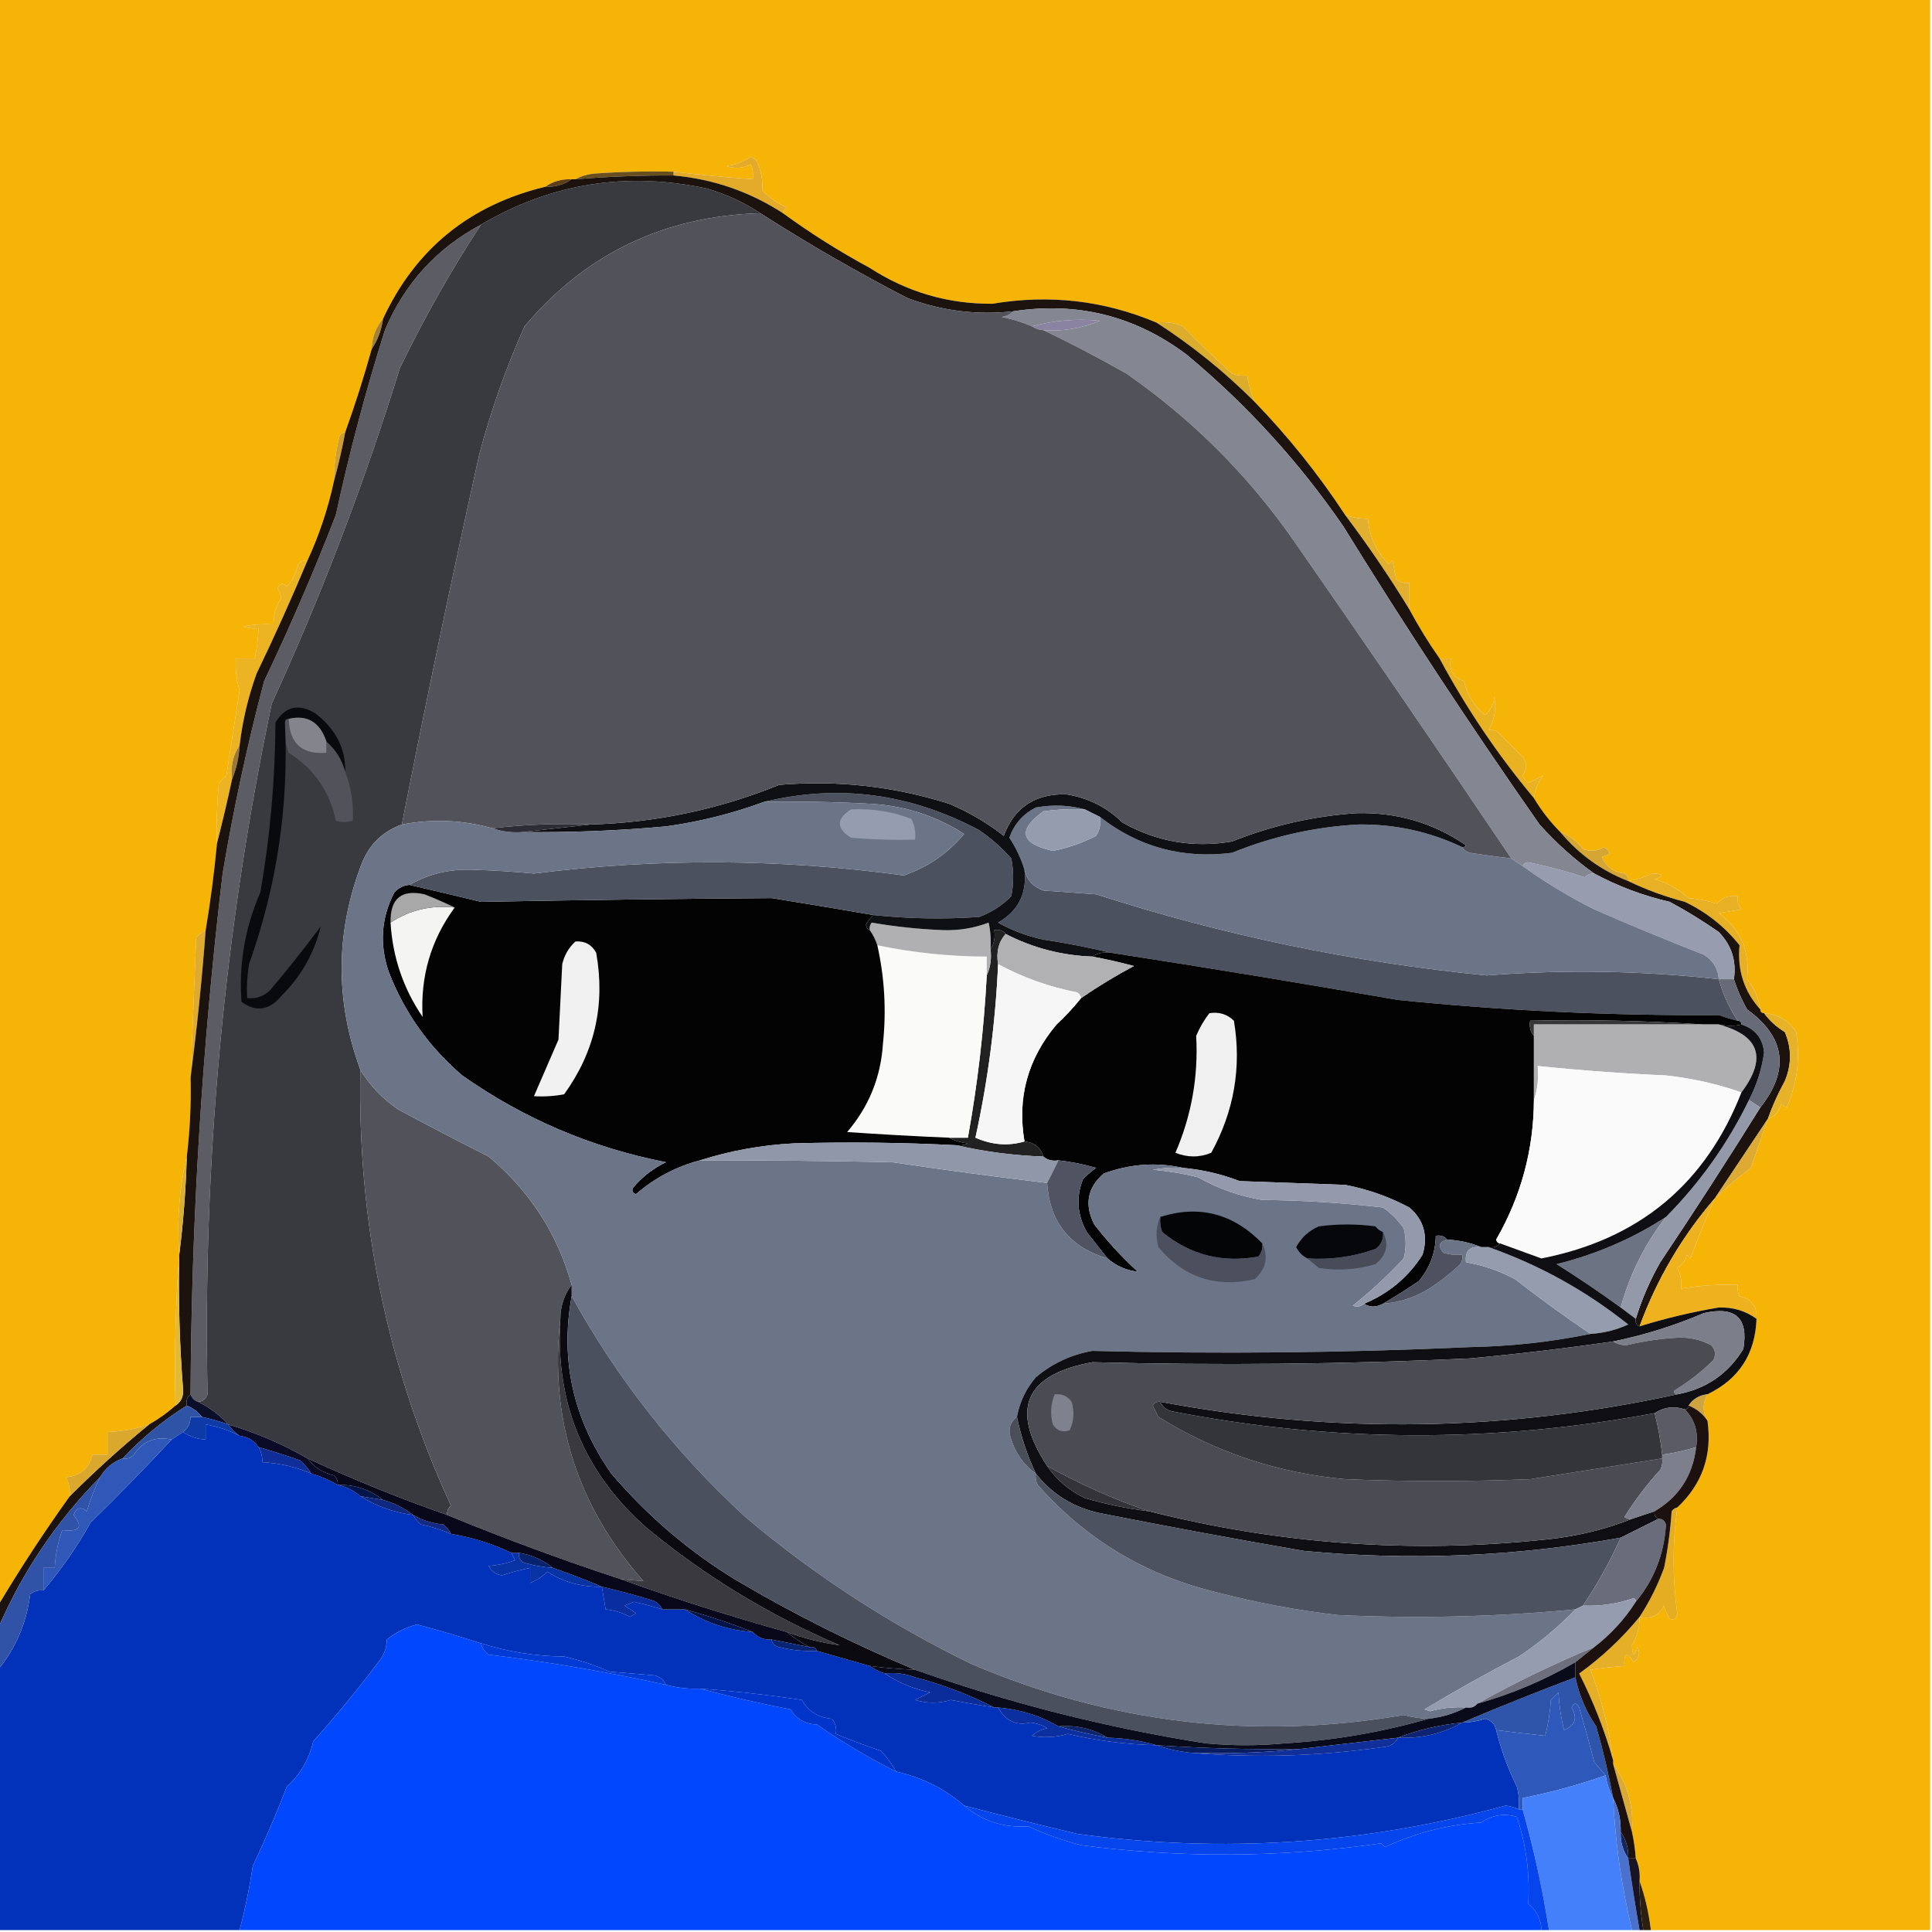
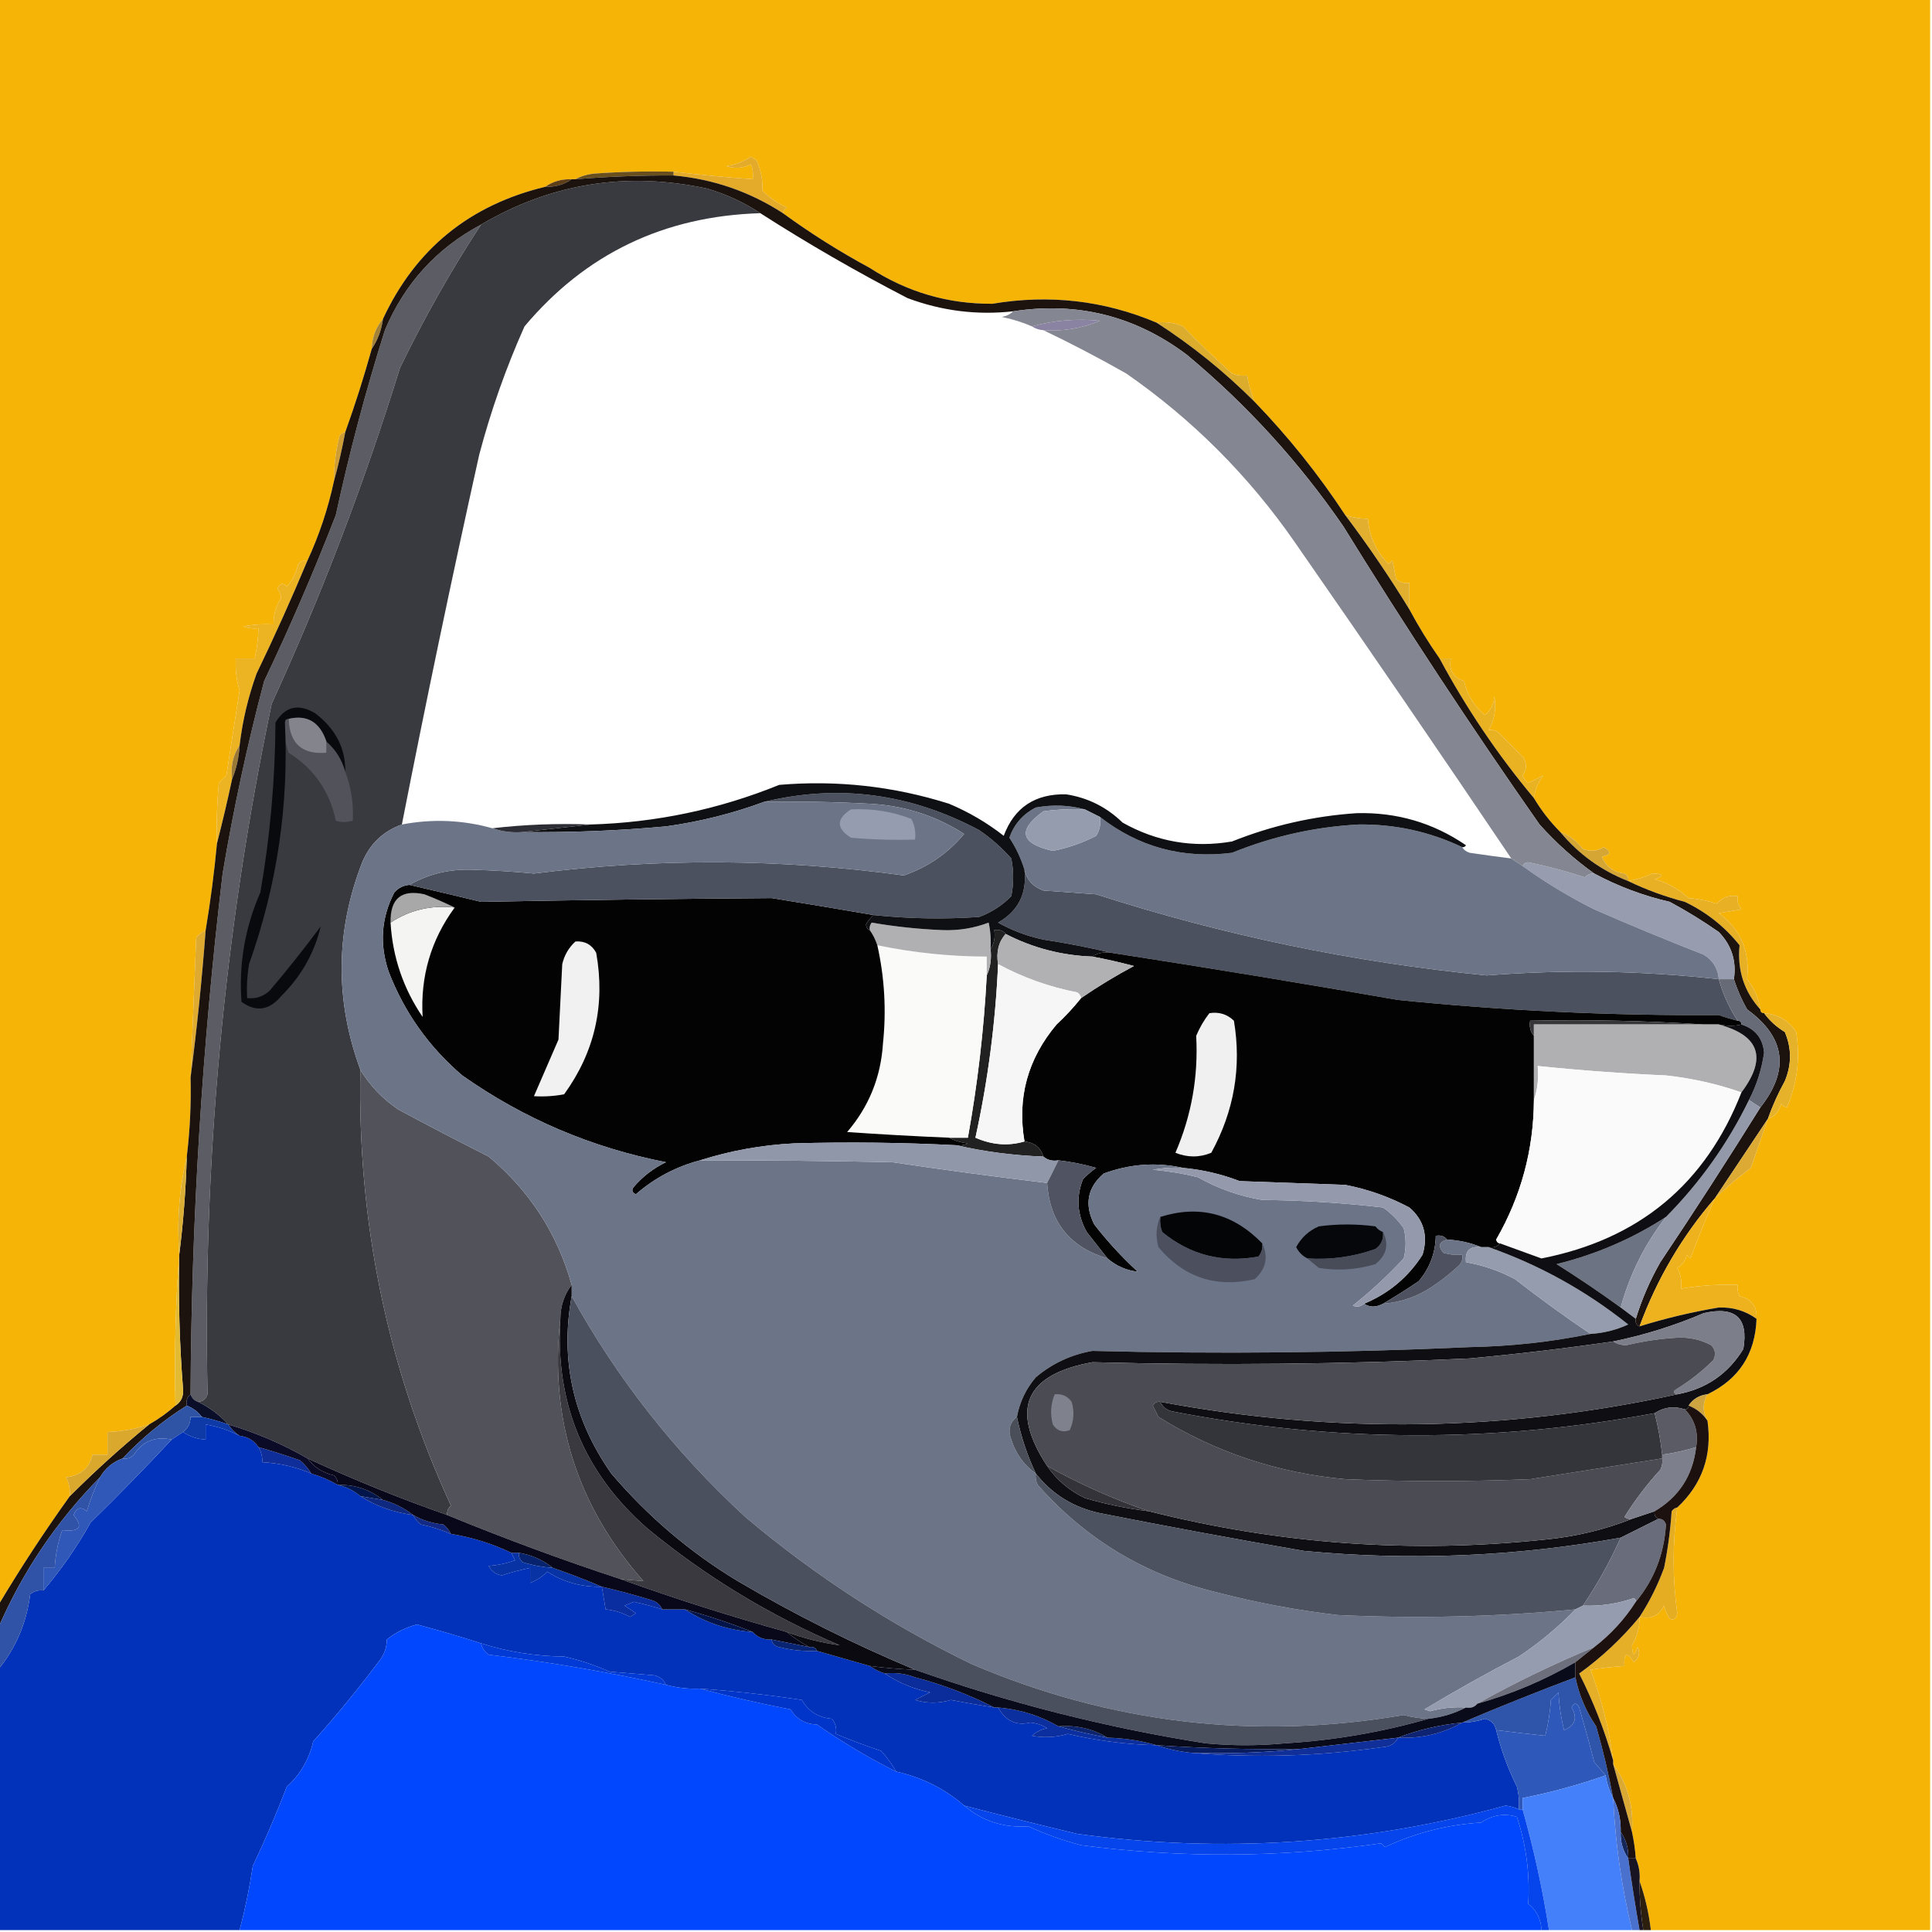
<svg xmlns="http://www.w3.org/2000/svg" version="1.1" width="512px" height="512px" style="shape-rendering:geometricPrecision; text-rendering:geometricPrecision; image-rendering:optimizeQuality; fill-rule:evenodd; clip-rule:evenodd">
  <g>
    <path style="opacity:1" fill="#f6b506" d="M -0.5,-0.5 C 170.167,-0.5 340.833,-0.5 511.5,-0.5C 511.5,170.167 511.5,340.833 511.5,511.5C 486.833,511.5 462.167,511.5 437.5,511.5C 436.955,506.951 435.955,502.618 434.5,498.5C 434.675,496.379 434.341,494.379 433.5,492.5C 433.326,490.139 432.993,487.806 432.5,485.5C 432.968,478.683 431.302,472.683 427.5,467.5C 427.5,467.167 427.5,466.833 427.5,466.5C 426.424,458.198 424.424,450.198 421.5,442.5C 424.482,442.037 427.482,441.704 430.5,441.5C 430.259,438.001 431.092,437.668 433,440.5C 434.365,439.407 434.699,438.074 434,436.5C 433.094,439.121 432.594,438.954 432.5,436C 433.86,433.73 434.527,431.23 434.5,428.5C 437.547,429.145 439.713,428.145 441,425.5C 441.309,426.766 441.809,427.933 442.5,429C 443.6,429.432 444.267,428.932 444.5,427.5C 443.211,418.344 443.211,409.01 444.5,399.5C 451.124,393.297 453.791,385.63 452.5,376.5C 451.167,374.167 451.167,371.833 452.5,369.5C 460.829,365.491 465.163,358.825 465.5,349.5C 465.707,346.255 464.207,344.255 461,343.5C 460.517,342.552 460.351,341.552 460.5,340.5C 455.453,340.337 450.453,340.671 445.5,341.5C 445.739,339.533 445.406,337.699 444.5,336C 445.849,335.228 446.682,334.061 447,332.5C 447.333,332.833 447.667,333.167 448,333.5C 449.989,328.039 452.155,322.706 454.5,317.5C 457.501,314.668 460.667,312.002 464,309.5C 465.515,305.144 467.015,300.81 468.5,296.5C 470.335,295.878 471.502,294.544 472,292.5C 472.414,292.957 472.914,293.291 473.5,293.5C 476.286,287.156 477.12,280.489 476,273.5C 474.012,270.444 471.178,268.777 467.5,268.5C 466.833,268.5 466.5,268.167 466.5,267.5C 466.069,264.551 464.902,261.884 463,259.5C 463.789,252.108 461.289,246.274 455.5,242C 457.5,241.667 459.5,241.333 461.5,241C 460.663,239.989 460.33,238.822 460.5,237.5C 458.234,237.141 456.401,237.808 455,239.5C 452.595,238.726 450.095,238.226 447.5,238C 444.88,235.601 441.88,233.934 438.5,233C 441.121,232.094 440.954,231.594 438,231.5C 435.914,232.418 433.747,233.085 431.5,233.5C 431.631,232.624 431.298,231.957 430.5,231.5C 427.59,231.152 425.59,229.652 424.5,227C 426.929,226.549 427.096,225.715 425,224.5C 423.274,225.576 421.441,225.743 419.5,225C 417.886,222.873 415.886,221.373 413.5,220.5C 410.815,217.81 408.482,214.81 406.5,211.5C 406.858,209.08 407.691,207.08 409,205.5C 407.667,206.167 406.333,206.833 405,207.5C 404.308,206.975 403.808,206.308 403.5,205.5C 404.681,203.802 404.681,202.135 403.5,200.5C 401.527,198.527 399.527,196.527 397.5,194.5C 396.675,193.614 395.675,193.281 394.5,193.5C 396.086,190.729 396.586,187.729 396,184.5C 395.902,186.619 395.069,188.286 393.5,189.5C 390.65,187.135 388.816,184.135 388,180.5C 385.09,179.55 383.923,177.55 384.5,174.5C 383.5,174.5 382.5,174.5 381.5,174.5C 378.583,170.334 375.916,166.001 373.5,161.5C 373.5,159.167 373.5,156.833 373.5,154.5C 372.178,154.67 371.011,154.337 370,153.5C 369.667,151.833 369.333,150.167 369,148.5C 368.667,148.833 368.333,149.167 368,149.5C 364.696,146.137 362.863,142.137 362.5,137.5C 360.435,137.483 358.435,137.15 356.5,136.5C 349.461,125.77 341.461,115.77 332.5,106.5C 331.545,104.254 330.878,101.921 330.5,99.5C 329.127,99.657 327.793,99.49 326.5,99C 321.955,94.953 317.622,90.786 313.5,86.5C 311.257,85.526 308.924,85.192 306.5,85.5C 292.596,79.623 278.096,77.957 263,80.5C 251.238,80.58 240.405,77.413 230.5,71C 222.432,66.642 214.765,61.809 207.5,56.5C 207.611,55.883 207.944,55.383 208.5,55C 206.058,53.89 203.891,52.39 202,50.5C 202.204,47.926 201.704,45.26 200.5,42.5C 200,42.167 199.5,41.833 199,41.5C 197.073,42.861 194.906,43.694 192.5,44C 194.769,44.758 196.936,44.591 199,43.5C 199.49,44.793 199.657,46.127 199.5,47.5C 192.481,46.995 185.481,46.328 178.5,45.5C 171.492,45.334 164.492,45.5 157.5,46C 155.618,46.198 153.952,46.698 152.5,47.5C 152.167,47.5 151.833,47.5 151.5,47.5C 148.848,47.41 146.515,48.076 144.5,49.5C 124.435,54.337 110.102,66.003 101.5,84.5C 99.603,86.698 98.603,89.364 98.5,92.5C 96.409,100.009 94.075,107.343 91.5,114.5C 90.883,114.611 90.383,114.944 90,115.5C 88.985,119.44 88.485,123.44 88.5,127.5C 86.926,134.815 84.593,141.815 81.5,148.5C 80.504,148.414 79.671,148.748 79,149.5C 78.53,151.774 77.53,153.774 76,155.5C 75.086,154.346 74.253,154.513 73.5,156C 74.058,156.725 74.392,157.558 74.5,158.5C 73.106,160.646 72.44,162.979 72.5,165.5C 69.813,165.336 67.146,165.503 64.5,166C 65.793,166.49 67.127,166.657 68.5,166.5C 68.425,169.206 68.092,171.873 67.5,174.5C 65.833,174.5 64.167,174.5 62.5,174.5C 62.319,177.397 62.652,180.23 63.5,183C 62.305,190.488 61.139,197.988 60,205.5C 59.333,206.167 58.667,206.833 58,207.5C 57.501,212.823 57.334,218.156 57.5,223.5C 56.774,231.244 55.774,238.911 54.5,246.5C 53.542,246.953 52.708,247.619 52,248.5C 51.513,260.837 51.013,273.171 50.5,285.5C 50.674,292.535 50.341,299.535 49.5,306.5C 47.53,314.769 46.864,323.435 47.5,332.5C 46.504,345.656 46.171,358.99 46.5,372.5C 44.343,374.412 42.009,376.079 39.5,377.5C 35.952,378.702 32.285,379.369 28.5,379.5C 28.5,381.5 28.5,383.5 28.5,385.5C 27.167,385.5 25.833,385.5 24.5,385.5C 23.676,389.065 21.343,391.065 17.5,391.5C 18.309,393.071 18.643,394.738 18.5,396.5C 11.74,405.919 5.407,415.586 -0.5,425.5C -0.5,283.5 -0.5,141.5 -0.5,-0.5 Z" />
  </g>
  <g>
    <path style="opacity:1" fill="#e3ab29" d="M 207.5,56.5 C 198.676,50.781 189.009,47.447 178.5,46.5C 178.5,46.167 178.5,45.833 178.5,45.5C 185.481,46.328 192.481,46.995 199.5,47.5C 199.657,46.127 199.49,44.793 199,43.5C 196.936,44.591 194.769,44.758 192.5,44C 194.906,43.694 197.073,42.861 199,41.5C 199.5,41.833 200,42.167 200.5,42.5C 201.704,45.26 202.204,47.926 202,50.5C 203.891,52.39 206.058,53.89 208.5,55C 207.944,55.383 207.611,55.883 207.5,56.5 Z" />
  </g>
  <g>
    <path style="opacity:1" fill="#694f1d" d="M 178.5,45.5 C 178.5,45.833 178.5,46.167 178.5,46.5C 169.815,46.464 161.149,46.797 152.5,47.5C 153.952,46.698 155.618,46.198 157.5,46C 164.492,45.5 171.492,45.334 178.5,45.5 Z" />
  </g>
  <g>
    <path style="opacity:1" fill="#5f3f18" d="M 151.5,47.5 C 149.485,48.924 147.152,49.59 144.5,49.5C 146.515,48.076 148.848,47.41 151.5,47.5 Z" />
  </g>
  <g>
    <path style="opacity:1" fill="#dcac2d" d="M 306.5,85.5 C 308.924,85.192 311.257,85.526 313.5,86.5C 317.622,90.786 321.955,94.953 326.5,99C 327.793,99.49 329.127,99.657 330.5,99.5C 330.878,101.921 331.545,104.254 332.5,106.5C 324.526,98.53 315.859,91.53 306.5,85.5 Z" />
  </g>
  <g>
    <path style="opacity:1" fill="#a28237" d="M 101.5,84.5 C 101.097,87.486 100.097,90.152 98.5,92.5C 98.603,89.364 99.603,86.698 101.5,84.5 Z" />
  </g>
  <g>
    <path style="opacity:1" fill="#ce9d34" d="M 91.5,114.5 C 90.66,118.985 89.66,123.319 88.5,127.5C 88.485,123.44 88.985,119.44 90,115.5C 90.383,114.944 90.883,114.611 91.5,114.5 Z" />
  </g>
  <g>
    <path style="opacity:1" fill="#e2b02e" d="M 356.5,136.5 C 358.435,137.15 360.435,137.483 362.5,137.5C 362.863,142.137 364.696,146.137 368,149.5C 368.333,149.167 368.667,148.833 369,148.5C 369.333,150.167 369.667,151.833 370,153.5C 371.011,154.337 372.178,154.67 373.5,154.5C 373.5,156.833 373.5,159.167 373.5,161.5C 368.257,152.916 362.591,144.583 356.5,136.5 Z" />
  </g>
  <g>
    <path style="opacity:1" fill="#ecb322" d="M 81.5,148.5 C 77.266,158.633 72.766,168.633 68,178.5C 65.768,184.687 64.268,191.021 63.5,197.5C 61.734,200.123 61.068,203.123 61.5,206.5C 60.263,212.303 58.929,217.97 57.5,223.5C 57.334,218.156 57.501,212.823 58,207.5C 58.667,206.833 59.333,206.167 60,205.5C 61.139,197.988 62.305,190.488 63.5,183C 62.652,180.23 62.319,177.397 62.5,174.5C 64.167,174.5 65.833,174.5 67.5,174.5C 68.092,171.873 68.425,169.206 68.5,166.5C 67.127,166.657 65.793,166.49 64.5,166C 67.146,165.503 69.813,165.336 72.5,165.5C 72.44,162.979 73.106,160.646 74.5,158.5C 74.392,157.558 74.058,156.725 73.5,156C 74.253,154.513 75.086,154.346 76,155.5C 77.53,153.774 78.53,151.774 79,149.5C 79.671,148.748 80.504,148.414 81.5,148.5 Z" />
  </g>
  <g>
    <path style="opacity:1" fill="#e9b223" d="M 381.5,174.5 C 382.5,174.5 383.5,174.5 384.5,174.5C 383.923,177.55 385.09,179.55 388,180.5C 388.816,184.135 390.65,187.135 393.5,189.5C 395.069,188.286 395.902,186.619 396,184.5C 396.586,187.729 396.086,190.729 394.5,193.5C 395.675,193.281 396.675,193.614 397.5,194.5C 399.527,196.527 401.527,198.527 403.5,200.5C 404.681,202.135 404.681,203.802 403.5,205.5C 403.808,206.308 404.308,206.975 405,207.5C 406.333,206.833 407.667,206.167 409,205.5C 407.691,207.08 406.858,209.08 406.5,211.5C 396.942,200.068 388.608,187.735 381.5,174.5 Z" />
  </g>
  <g>
    <path style="opacity:1" fill="#5c5c64" d="M 127.5,59.5 C 119.746,71.286 112.58,83.952 106,97.5C 96.551,128.034 85.218,157.701 72,186.5C 59.385,246.741 53.718,307.741 55,369.5C 54.583,370.756 53.75,371.423 52.5,371.5C 51.5,371.167 50.833,370.5 50.5,369.5C 50.728,323.334 53.561,277.334 59,231.5C 61.879,214.317 65.546,197.317 70,180.5C 76.884,166.066 83.217,151.4 89,136.5C 92.576,119.949 96.909,103.615 102,87.5C 107.215,75.121 115.715,65.788 127.5,59.5 Z" />
  </g>
  <g>
    <path style="opacity:1" fill="#9a7835" d="M 63.5,197.5 C 63.324,200.727 62.657,203.727 61.5,206.5C 61.068,203.123 61.734,200.123 63.5,197.5 Z" />
  </g>
  <g>
    <path style="opacity:1" fill="#d5a634" d="M 413.5,220.5 C 415.886,221.373 417.886,222.873 419.5,225C 421.441,225.743 423.274,225.576 425,224.5C 427.096,225.715 426.929,226.549 424.5,227C 425.59,229.652 427.59,231.152 430.5,231.5C 431.298,231.957 431.631,232.624 431.5,233.5C 424.377,230.709 418.377,226.375 413.5,220.5 Z" />
  </g>
  <g>
    <path style="opacity:1" fill="#e8b125" d="M 466.5,267.5 C 462.201,262.771 460.368,257.104 461,250.5C 457.079,245.586 452.246,241.753 446.5,239C 441.216,237.608 436.216,235.775 431.5,233.5C 433.747,233.085 435.914,232.418 438,231.5C 440.954,231.594 441.121,232.094 438.5,233C 441.88,233.934 444.88,235.601 447.5,238C 450.095,238.226 452.595,238.726 455,239.5C 456.401,237.808 458.234,237.141 460.5,237.5C 460.33,238.822 460.663,239.989 461.5,241C 459.5,241.333 457.5,241.667 455.5,242C 461.289,246.274 463.789,252.108 463,259.5C 464.902,261.884 466.069,264.551 466.5,267.5 Z" />
  </g>
  <g>
    <path style="opacity:1" fill="#deaa2f" d="M 54.5,246.5 C 53.516,259.678 52.182,272.678 50.5,285.5C 51.013,273.171 51.513,260.837 52,248.5C 52.708,247.619 53.542,246.953 54.5,246.5 Z" />
  </g>
  <g>
    <path style="opacity:1" fill="#393a40" d="M 201.5,56.5 C 175.994,57.254 155.161,67.254 139,86.5C 134.082,97.502 130.082,108.835 127,120.5C 119.748,153.111 112.915,185.778 106.5,218.5C 101.553,220.279 98.053,223.613 96,228.5C 88.898,246.747 88.731,265.08 95.5,283.5C 94.705,323.94 102.705,362.44 119.5,399C 118.748,399.671 118.414,400.504 118.5,401.5C 105.938,397.09 93.605,392.09 81.5,386.5C 74.826,382.661 67.826,379.661 60.5,377.5C 58.26,375.034 55.593,373.034 52.5,371.5C 53.75,371.423 54.583,370.756 55,369.5C 53.718,307.741 59.385,246.741 72,186.5C 85.218,157.701 96.551,128.034 106,97.5C 112.58,83.952 119.746,71.286 127.5,59.5C 146.182,48.527 166.182,45.361 187.5,50C 192.601,51.519 197.268,53.686 201.5,56.5 Z" />
  </g>
  <g>
    <path style="opacity:1" fill="#1c130e" d="M 178.5,46.5 C 189.009,47.447 198.676,50.781 207.5,56.5C 214.765,61.809 222.432,66.642 230.5,71C 240.405,77.413 251.238,80.58 263,80.5C 278.096,77.957 292.596,79.623 306.5,85.5C 315.859,91.53 324.526,98.53 332.5,106.5C 341.461,115.77 349.461,125.77 356.5,136.5C 362.591,144.583 368.257,152.916 373.5,161.5C 375.916,166.001 378.583,170.334 381.5,174.5C 388.608,187.735 396.942,200.068 406.5,211.5C 408.482,214.81 410.815,217.81 413.5,220.5C 418.377,226.375 424.377,230.709 431.5,233.5C 436.216,235.775 441.216,237.608 446.5,239C 452.246,241.753 457.079,245.586 461,250.5C 460.368,257.104 462.201,262.771 466.5,267.5C 466.5,268.167 466.833,268.5 467.5,268.5C 468.976,270.5 470.809,272.167 473,273.5C 474.822,277.787 474.822,282.121 473,286.5C 471.214,289.736 469.714,293.07 468.5,296.5C 463.841,303.495 459.174,310.495 454.5,317.5C 445.788,327.585 439.121,338.918 434.5,351.5C 433.662,351.158 433.328,350.492 433.5,349.5C 435.104,344.288 437.271,339.288 440,334.5C 449.083,320.933 457.916,307.266 466.5,293.5C 474.338,283.554 473.171,274.888 463,267.5C 461.546,264.929 460.38,262.262 459.5,259.5C 460.216,254.649 458.883,250.482 455.5,247C 451.334,244.083 447.001,241.416 442.5,239C 435.483,237.384 428.816,234.884 422.5,231.5C 417.265,227.773 412.432,223.44 408,218.5C 389.921,192.68 372.588,166.347 356,139.5C 344.267,122.433 330.434,107.266 314.5,94C 300.836,83.727 285.503,79.894 268.5,82.5C 258.923,83.565 249.59,82.398 240.5,79C 227.095,72.072 214.095,64.572 201.5,56.5C 197.268,53.686 192.601,51.519 187.5,50C 166.182,45.361 146.182,48.527 127.5,59.5C 115.715,65.788 107.215,75.121 102,87.5C 96.909,103.615 92.576,119.949 89,136.5C 83.217,151.4 76.884,166.066 70,180.5C 65.546,197.317 61.879,214.317 59,231.5C 53.561,277.334 50.728,323.334 50.5,369.5C 49.596,370.209 49.263,371.209 49.5,372.5C 43.226,376.441 37.56,381.108 32.5,386.5C 29.911,387.419 27.911,389.086 26.5,391.5C 15.013,403.136 6.013,416.469 -0.5,431.5C -0.5,429.5 -0.5,427.5 -0.5,425.5C 5.407,415.586 11.74,405.919 18.5,396.5C 25.227,389.768 32.227,383.435 39.5,377.5C 42.009,376.079 44.343,374.412 46.5,372.5C 48.026,371.508 48.693,370.008 48.5,368C 47.574,356.189 47.24,344.356 47.5,332.5C 48.574,324.014 49.241,315.347 49.5,306.5C 50.341,299.535 50.674,292.535 50.5,285.5C 52.182,272.678 53.516,259.678 54.5,246.5C 55.774,238.911 56.774,231.244 57.5,223.5C 58.929,217.97 60.263,212.303 61.5,206.5C 62.657,203.727 63.324,200.727 63.5,197.5C 64.268,191.021 65.768,184.687 68,178.5C 72.766,168.633 77.266,158.633 81.5,148.5C 84.593,141.815 86.926,134.815 88.5,127.5C 89.66,123.319 90.66,118.985 91.5,114.5C 94.075,107.343 96.409,100.009 98.5,92.5C 100.097,90.152 101.097,87.486 101.5,84.5C 110.102,66.003 124.435,54.337 144.5,49.5C 147.152,49.59 149.485,48.924 151.5,47.5C 151.833,47.5 152.167,47.5 152.5,47.5C 161.149,46.797 169.815,46.464 178.5,46.5 Z" />
  </g>
  <g>
    <path style="opacity:1" fill="#4b515e" d="M 271.5,230.5 C 272.114,233.188 273.78,235.021 276.5,236C 281.167,236.333 285.833,236.667 290.5,237C 324.203,247.868 358.703,255.035 394,258.5C 414.551,256.892 435.051,257.225 455.5,259.5C 456.593,263.454 458.26,267.12 460.5,270.5C 458.821,270.108 457.154,269.608 455.5,269C 427.088,269.199 398.754,267.865 370.5,265C 345.206,260.601 319.873,256.434 294.5,252.5C 288.68,251.114 282.68,249.947 276.5,249C 272.257,248.108 268.257,246.608 264.5,244.5C 269.866,241.43 272.199,236.764 271.5,230.5 Z" />
  </g>
  <g>
    <path style="opacity:1" fill="#030303" d="M 289.5,253.5 C 290.919,252.549 292.585,252.216 294.5,252.5C 319.873,256.434 345.206,260.601 370.5,265C 398.754,267.865 427.088,269.199 455.5,269C 457.154,269.608 458.821,270.108 460.5,270.5C 461.167,270.5 461.5,270.833 461.5,271.5C 459.741,271.954 457.741,271.954 455.5,271.5C 454.167,271.5 452.833,271.5 451.5,271.5C 436.342,270.504 421.009,270.17 405.5,270.5C 405.232,272.099 405.566,273.432 406.5,274.5C 406.5,280.167 406.5,285.833 406.5,291.5C 406.431,304.707 403.098,317.041 396.5,328.5C 396.624,329.107 396.957,329.44 397.5,329.5C 396.791,330.404 395.791,330.737 394.5,330.5C 393.833,330.5 393.167,330.5 392.5,330.5C 389.727,329.343 386.727,328.676 383.5,328.5C 382.791,327.596 381.791,327.263 380.5,327.5C 380.412,332.013 378.912,336.013 376,339.5C 372.82,341.662 369.654,343.662 366.5,345.5C 364.666,346.494 362.999,346.494 361.5,345.5C 368.065,342.763 373.231,338.43 377,332.5C 378.494,327.474 377.327,323.308 373.5,320C 368.134,317.151 362.468,315.151 356.5,314C 347.167,313.667 337.833,313.333 328.5,313C 323.655,311.131 318.655,309.965 313.5,309.5C 306.48,307.935 299.48,308.435 292.5,311C 288.153,314.737 287.319,319.237 290,324.5C 293.465,328.967 297.298,333.133 301.5,337C 298.539,336.69 295.872,335.524 293.5,333.5C 291.675,331.197 289.842,328.864 288,326.5C 285.453,321.92 285.119,317.253 287,312.5C 288.074,311.382 289.24,310.382 290.5,309.5C 287.212,308.555 283.879,307.888 280.5,307.5C 278.901,307.768 277.568,307.434 276.5,306.5C 275.794,304.124 274.127,302.79 271.5,302.5C 269.515,290.94 272.349,280.607 280,271.5C 282.372,269.297 284.539,266.963 286.5,264.5C 290.972,261.427 295.639,258.593 300.5,256C 296.827,255.026 293.16,254.193 289.5,253.5 Z" />
  </g>
  <g>
    <path style="opacity:1" fill="#212122" d="M 266.5,247.5 C 264.631,249.635 263.964,252.302 264.5,255.5C 263.818,271.022 261.818,286.355 258.5,301.5C 262.876,303.43 267.209,303.763 271.5,302.5C 274.127,302.79 275.794,304.124 276.5,306.5C 268.602,306.214 260.935,305.214 253.5,303.5C 254.552,303.649 255.552,303.483 256.5,303C 254.618,302.802 252.952,302.302 251.5,301.5C 253.167,301.5 254.833,301.5 256.5,301.5C 259.07,287.273 260.737,272.94 261.5,258.5C 262.468,256.393 262.802,254.059 262.5,251.5C 263.451,250.081 263.784,248.415 263.5,246.5C 264.791,246.263 265.791,246.596 266.5,247.5 Z" />
  </g>
  <g>
    <path style="opacity:1" fill="#fafaf9" d="M 232.5,250.5 C 242.061,252.482 251.728,253.482 261.5,253.5C 261.5,255.167 261.5,256.833 261.5,258.5C 260.737,272.94 259.07,287.273 256.5,301.5C 254.833,301.5 253.167,301.5 251.5,301.5C 242.497,301.125 233.497,300.625 224.5,300C 230.27,293.284 233.437,285.45 234,276.5C 234.915,267.723 234.415,259.057 232.5,250.5 Z" />
  </g>
  <g>
    <path style="opacity:1" fill="#b0b0b3" d="M 262.5,251.5 C 262.802,254.059 262.468,256.393 261.5,258.5C 261.5,256.833 261.5,255.167 261.5,253.5C 251.728,253.482 242.061,252.482 232.5,250.5C 232.011,249.005 231.345,247.671 230.5,246.5C 230.369,245.761 230.536,245.094 231,244.5C 237.238,245.583 243.572,246.25 250,246.5C 254.173,246.626 258.173,245.959 262,244.5C 262.497,246.81 262.663,249.143 262.5,251.5 Z" />
  </g>
  <g>
    <path style="opacity:1" fill="#979dae" d="M 403.5,229.5 C 403.735,228.903 404.235,228.57 405,228.5C 410.127,229.56 415.127,230.893 420,232.5C 420.671,231.748 421.504,231.414 422.5,231.5C 428.816,234.884 435.483,237.384 442.5,239C 447.001,241.416 451.334,244.083 455.5,247C 458.883,250.482 460.216,254.649 459.5,259.5C 458.167,259.5 456.833,259.5 455.5,259.5C 455.267,256.651 453.934,254.484 451.5,253C 441.764,249.198 432.097,245.198 422.5,241C 415.806,237.658 409.473,233.825 403.5,229.5 Z" />
  </g>
  <g>
    <path style="opacity:1" fill="#030304" d="M 108.5,234.5 C 114.791,235.966 121.124,237.466 127.5,239C 153.163,238.51 178.829,238.177 204.5,238C 213.529,239.456 222.529,240.956 231.5,242.5C 230.722,243.156 230.056,243.989 229.5,245C 229.57,245.765 229.903,246.265 230.5,246.5C 231.345,247.671 232.011,249.005 232.5,250.5C 234.415,259.057 234.915,267.723 234,276.5C 233.437,285.45 230.27,293.284 224.5,300C 233.497,300.625 242.497,301.125 251.5,301.5C 252.952,302.302 254.618,302.802 256.5,303C 255.552,303.483 254.552,303.649 253.5,303.5C 239.171,302.769 224.837,302.603 210.5,303C 201.927,303.428 193.594,304.928 185.5,307.5C 179.127,309.186 173.46,312.186 168.5,316.5C 167.479,315.998 167.312,315.332 168,314.5C 170.383,311.727 173.217,309.561 176.5,308C 156.792,304.141 138.792,296.474 122.5,285C 113.643,277.433 107.143,268.266 103,257.5C 100.528,250.221 101.028,243.221 104.5,236.5C 105.577,235.295 106.91,234.628 108.5,234.5 Z" />
  </g>
  <g>
    <path style="opacity:1" fill="#f1f1f1" d="M 152.5,249.5 C 154.981,249.323 156.814,250.323 158,252.5C 160.457,266.286 157.624,278.786 149.5,290C 146.854,290.497 144.187,290.664 141.5,290.5C 143.631,285.563 145.798,280.563 148,275.5C 148.333,268.833 148.667,262.167 149,255.5C 149.564,253.113 150.73,251.113 152.5,249.5 Z" />
  </g>
  <g>
    <path style="opacity:1" fill="#f4f4f3" d="M 120.5,240.5 C 114.211,249.08 111.378,258.747 112,269.5C 106.876,261.962 104.043,253.628 103.5,244.5C 108.554,241.151 114.22,239.818 120.5,240.5 Z" />
  </g>
  <g>
    <path style="opacity:1" fill="#a7a8a7" d="M 120.5,240.5 C 114.22,239.818 108.554,241.151 103.5,244.5C 103.368,238.127 106.368,235.627 112.5,237C 115.309,238.093 117.976,239.26 120.5,240.5 Z" />
  </g>
  <g>
    <path style="opacity:1" fill="#4b515e" d="M 231.5,242.5 C 222.529,240.956 213.529,239.456 204.5,238C 178.829,238.177 153.163,238.51 127.5,239C 121.124,237.466 114.791,235.966 108.5,234.5C 113.631,231.558 119.298,230.225 125.5,230.5C 130.846,230.652 136.179,230.985 141.5,231.5C 174.234,227.365 206.901,227.532 239.5,232C 245.88,229.814 251.213,226.147 255.5,221C 247.942,216.148 239.609,213.482 230.5,213C 221.173,212.5 211.839,212.334 202.5,212.5C 222.211,207.745 241.211,210.245 259.5,220C 262.63,222.128 265.463,224.628 268,227.5C 268.667,230.833 268.667,234.167 268,237.5C 265.592,239.956 262.759,241.789 259.5,243C 250.148,243.651 240.814,243.484 231.5,242.5 Z" />
  </g>
  <g>
    <path style="opacity:1" fill="#6c7487" d="M 287.5,214.5 C 283.818,214.335 280.152,214.501 276.5,215C 269.57,220.022 270.403,223.522 279,225.5C 283.067,224.696 286.9,223.363 290.5,221.5C 291.452,219.955 291.785,218.288 291.5,216.5C 301.769,224.486 313.436,227.652 326.5,226C 337.282,221.625 348.449,219.125 360,218.5C 369.659,218.374 378.826,220.374 387.5,224.5C 387.918,225.222 388.584,225.722 389.5,226C 393.17,226.548 396.837,227.048 400.5,227.5C 401.5,228.167 402.5,228.833 403.5,229.5C 409.473,233.825 415.806,237.658 422.5,241C 432.097,245.198 441.764,249.198 451.5,253C 453.934,254.484 455.267,256.651 455.5,259.5C 435.051,257.225 414.551,256.892 394,258.5C 358.703,255.035 324.203,247.868 290.5,237C 285.833,236.667 281.167,236.333 276.5,236C 273.78,235.021 272.114,233.188 271.5,230.5C 270.572,227.477 269.238,224.643 267.5,222C 268.76,218.406 271.093,215.739 274.5,214C 279.02,213.186 283.354,213.353 287.5,214.5 Z" />
  </g>
  <g>
    <path style="opacity:1" fill="#0f1014" d="M 387.5,224.5 C 378.826,220.374 369.659,218.374 360,218.5C 348.449,219.125 337.282,221.625 326.5,226C 313.436,227.652 301.769,224.486 291.5,216.5C 290.167,215.833 288.833,215.167 287.5,214.5C 283.354,213.353 279.02,213.186 274.5,214C 271.093,215.739 268.76,218.406 267.5,222C 269.238,224.643 270.572,227.477 271.5,230.5C 272.199,236.764 269.866,241.43 264.5,244.5C 268.257,246.608 272.257,248.108 276.5,249C 282.68,249.947 288.68,251.114 294.5,252.5C 292.585,252.216 290.919,252.549 289.5,253.5C 281.349,253.213 273.683,251.213 266.5,247.5C 265.791,246.596 264.791,246.263 263.5,246.5C 263.784,248.415 263.451,250.081 262.5,251.5C 262.663,249.143 262.497,246.81 262,244.5C 258.173,245.959 254.173,246.626 250,246.5C 243.572,246.25 237.238,245.583 231,244.5C 230.536,245.094 230.369,245.761 230.5,246.5C 229.903,246.265 229.57,245.765 229.5,245C 230.056,243.989 230.722,243.156 231.5,242.5C 240.814,243.484 250.148,243.651 259.5,243C 262.759,241.789 265.592,239.956 268,237.5C 268.667,234.167 268.667,230.833 268,227.5C 265.463,224.628 262.63,222.128 259.5,220C 241.211,210.245 222.211,207.745 202.5,212.5C 194.096,215.601 185.429,217.768 176.5,219C 163.859,220.152 151.192,220.652 138.5,220.5C 144.5,219.833 150.5,219.167 156.5,218.5C 173.811,218.004 190.478,214.504 206.5,208C 221.841,206.701 236.841,208.367 251.5,213C 256.744,215.203 261.578,218.036 266,221.5C 268.785,214.009 274.285,210.342 282.5,210.5C 288.273,211.387 293.273,213.887 297.5,218C 306.56,223.089 316.227,224.755 326.5,223C 337.12,218.761 348.12,216.261 359.5,215.5C 370.144,215.217 379.811,218.05 388.5,224C 388.272,224.399 387.938,224.565 387.5,224.5 Z" />
  </g>
  <g>
    <path style="opacity:1" fill="#959cae" d="M 287.5,214.5 C 288.833,215.167 290.167,215.833 291.5,216.5C 291.785,218.288 291.452,219.955 290.5,221.5C 286.9,223.363 283.067,224.696 279,225.5C 270.403,223.522 269.57,220.022 276.5,215C 280.152,214.501 283.818,214.335 287.5,214.5 Z" />
  </g>
  <g>
    <path style="opacity:1" fill="#52525a" d="M 76.5,190.5 C 76.697,197.032 80.031,200.032 86.5,199.5C 86.5,198.5 86.5,197.5 86.5,196.5C 88.95,198.629 90.617,201.296 91.5,204.5C 93.062,208.657 93.729,212.99 93.5,217.5C 91.799,217.966 90.299,217.966 89,217.5C 87.368,209.707 83.201,203.707 76.5,199.5C 75.52,196.914 75.187,194.247 75.5,191.5C 75.5,190.833 75.833,190.5 76.5,190.5 Z" />
  </g>
  <g>
    <path style="opacity:1" fill="#090a0d" d="M 91.5,204.5 C 90.617,201.296 88.95,198.629 86.5,196.5C 84.755,191.357 81.421,189.357 76.5,190.5C 75.833,190.5 75.5,190.833 75.5,191.5C 76.586,213.329 73.42,234.663 66,255.5C 65.502,258.482 65.335,261.482 65.5,264.5C 67.827,264.753 69.827,264.086 71.5,262.5C 76.19,256.977 80.69,251.311 85,245.5C 83.32,252.558 79.82,258.725 74.5,264C 71.343,267.77 67.843,268.27 64,265.5C 63.259,255.453 64.926,245.786 69,236.5C 71.589,221.614 72.922,206.614 73,191.5C 75.531,187.21 79.031,186.377 83.5,189C 88.929,193.128 91.595,198.295 91.5,204.5 Z" />
  </g>
  <g>
    <path style="opacity:1" fill="#84848d" d="M 86.5,196.5 C 86.5,197.5 86.5,198.5 86.5,199.5C 80.031,200.032 76.697,197.032 76.5,190.5C 81.421,189.357 84.755,191.357 86.5,196.5 Z" />
  </g>
  <g>
    <path style="opacity:1" fill="#848791" d="M 268.5,82.5 C 285.503,79.894 300.836,83.727 314.5,94C 330.434,107.266 344.267,122.433 356,139.5C 372.588,166.347 389.921,192.68 408,218.5C 412.432,223.44 417.265,227.773 422.5,231.5C 421.504,231.414 420.671,231.748 420,232.5C 415.127,230.893 410.127,229.56 405,228.5C 404.235,228.57 403.735,228.903 403.5,229.5C 402.5,228.833 401.5,228.167 400.5,227.5C 381.554,199.381 362.388,171.381 343,143.5C 330.833,126 316,111.167 298.5,99C 291.2,94.852 283.867,91.019 276.5,87.5C 281.705,87.866 286.705,87.033 291.5,85C 285.279,84.391 279.279,84.891 273.5,86.5C 270.946,85.394 268.279,84.561 265.5,84C 266.737,83.768 267.737,83.268 268.5,82.5 Z" />
  </g>
  <g>
    <path style="opacity:1" fill="#8a83a1" d="M 276.5,87.5 C 275.391,87.443 274.391,87.11 273.5,86.5C 279.279,84.891 285.279,84.391 291.5,85C 286.705,87.033 281.705,87.866 276.5,87.5 Z" />
  </g>
  <g>
-     <path style="opacity:1" fill="#52525a" d="M 201.5,56.5 C 214.095,64.572 227.095,72.072 240.5,79C 249.59,82.398 258.923,83.565 268.5,82.5C 267.737,83.268 266.737,83.768 265.5,84C 268.279,84.561 270.946,85.394 273.5,86.5C 274.391,87.11 275.391,87.443 276.5,87.5C 283.867,91.019 291.2,94.852 298.5,99C 316,111.167 330.833,126 343,143.5C 362.388,171.381 381.554,199.381 400.5,227.5C 396.837,227.048 393.17,226.548 389.5,226C 388.584,225.722 387.918,225.222 387.5,224.5C 387.938,224.565 388.272,224.399 388.5,224C 379.811,218.05 370.144,215.217 359.5,215.5C 348.12,216.261 337.12,218.761 326.5,223C 316.227,224.755 306.56,223.089 297.5,218C 293.273,213.887 288.273,211.387 282.5,210.5C 274.285,210.342 268.785,214.009 266,221.5C 261.578,218.036 256.744,215.203 251.5,213C 236.841,208.367 221.841,206.701 206.5,208C 190.478,214.504 173.811,218.004 156.5,218.5C 147.651,218.174 138.984,218.507 130.5,219.5C 122.592,217.29 114.592,216.957 106.5,218.5C 112.915,185.778 119.748,153.111 127,120.5C 130.082,108.835 134.082,97.502 139,86.5C 155.161,67.254 175.994,57.254 201.5,56.5 Z" />
-   </g>
+     </g>
  <g>
    <path style="opacity:1" fill="#b1b0b3" d="M 266.5,247.5 C 273.683,251.213 281.349,253.213 289.5,253.5C 293.16,254.193 296.827,255.026 300.5,256C 295.639,258.593 290.972,261.427 286.5,264.5C 286.389,263.883 286.056,263.383 285.5,263C 278.053,261.554 271.053,259.054 264.5,255.5C 263.964,252.302 264.631,249.635 266.5,247.5 Z" />
  </g>
  <g>
    <path style="opacity:1" fill="#f5f6f5" d="M 264.5,255.5 C 271.053,259.054 278.053,261.554 285.5,263C 286.056,263.383 286.389,263.883 286.5,264.5C 284.539,266.963 282.372,269.297 280,271.5C 272.349,280.607 269.515,290.94 271.5,302.5C 267.209,303.763 262.876,303.43 258.5,301.5C 261.818,286.355 263.818,271.022 264.5,255.5 Z" />
  </g>
  <g>
    <path style="opacity:1" fill="#363638" d="M 451.5,271.5 C 436.5,271.5 421.5,271.5 406.5,271.5C 406.5,272.5 406.5,273.5 406.5,274.5C 405.566,273.432 405.232,272.099 405.5,270.5C 421.009,270.17 436.342,270.504 451.5,271.5 Z" />
  </g>
  <g>
    <path style="opacity:1" fill="#f0f0f0" d="M 320.5,268.5 C 323.044,268.104 325.211,268.771 327,270.5C 329.059,282.77 327.059,294.437 321,305.5C 317.875,306.787 314.709,306.787 311.5,305.5C 315.761,295.629 317.594,285.295 317,274.5C 317.926,272.308 319.093,270.308 320.5,268.5 Z" />
  </g>
  <g>
    <path style="opacity:1" fill="#b0b0b2" d="M 451.5,271.5 C 452.833,271.5 454.167,271.5 455.5,271.5C 466.329,274.41 468.329,280.41 461.5,289.5C 455.134,287.265 448.467,285.765 441.5,285C 430.131,284.497 418.798,283.664 407.5,282.5C 407.81,285.713 407.477,288.713 406.5,291.5C 406.5,285.833 406.5,280.167 406.5,274.5C 406.5,273.5 406.5,272.5 406.5,271.5C 421.5,271.5 436.5,271.5 451.5,271.5 Z" />
  </g>
  <g>
    <path style="opacity:1" fill="#fafafa" d="M 461.5,289.5 C 452.001,313.781 434.335,328.448 408.5,333.5C 404.81,332.16 401.144,330.826 397.5,329.5C 396.957,329.44 396.624,329.107 396.5,328.5C 403.098,317.041 406.431,304.707 406.5,291.5C 407.477,288.713 407.81,285.713 407.5,282.5C 418.798,283.664 430.131,284.497 441.5,285C 448.467,285.765 455.134,287.265 461.5,289.5 Z" />
  </g>
  <g>
    <path style="opacity:1" fill="#676b77" d="M 455.5,259.5 C 456.833,259.5 458.167,259.5 459.5,259.5C 460.38,262.262 461.546,264.929 463,267.5C 473.171,274.888 474.338,283.554 466.5,293.5C 465.5,292.833 464.5,292.167 463.5,291.5C 465.529,287.578 466.862,283.412 467.5,279C 467.168,275.167 465.168,272.667 461.5,271.5C 461.5,270.833 461.167,270.5 460.5,270.5C 458.26,267.12 456.593,263.454 455.5,259.5 Z" />
  </g>
  <g>
    <path style="opacity:1" fill="#e6b22a" d="M 467.5,268.5 C 471.178,268.777 474.012,270.444 476,273.5C 477.12,280.489 476.286,287.156 473.5,293.5C 472.914,293.291 472.414,292.957 472,292.5C 471.502,294.544 470.335,295.878 468.5,296.5C 469.714,293.07 471.214,289.736 473,286.5C 474.822,282.121 474.822,277.787 473,273.5C 470.809,272.167 468.976,270.5 467.5,268.5 Z" />
  </g>
  <g>
    <path style="opacity:1" fill="#52525a" d="M 95.5,283.5 C 98.027,287.679 101.36,291.179 105.5,294C 113.408,298.254 121.408,302.421 129.5,306.5C 140.374,315.591 147.707,326.924 151.5,340.5C 149.528,343.084 148.528,346.084 148.5,349.5C 145.56,375.903 152.893,399.07 170.5,419C 168.575,418.865 166.575,418.698 164.5,418.5C 148.915,413.368 133.582,407.701 118.5,401.5C 118.414,400.504 118.748,399.671 119.5,399C 102.705,362.44 94.705,323.94 95.5,283.5 Z" />
  </g>
  <g>
    <path style="opacity:1" fill="#6c7487" d="M 202.5,212.5 C 211.839,212.334 221.173,212.5 230.5,213C 239.609,213.482 247.942,216.148 255.5,221C 251.213,226.147 245.88,229.814 239.5,232C 206.901,227.532 174.234,227.365 141.5,231.5C 136.179,230.985 130.846,230.652 125.5,230.5C 119.298,230.225 113.631,231.558 108.5,234.5C 106.91,234.628 105.577,235.295 104.5,236.5C 101.028,243.221 100.528,250.221 103,257.5C 107.143,268.266 113.643,277.433 122.5,285C 138.792,296.474 156.792,304.141 176.5,308C 173.217,309.561 170.383,311.727 168,314.5C 167.312,315.332 167.479,315.998 168.5,316.5C 173.46,312.186 179.127,309.186 185.5,307.5C 202.314,307.468 219.314,307.635 236.5,308C 250.149,310.03 263.815,311.864 277.5,313.5C 278.159,323.847 283.492,330.514 293.5,333.5C 295.872,335.524 298.539,336.69 301.5,337C 297.298,333.133 293.465,328.967 290,324.5C 287.319,319.237 288.153,314.737 292.5,311C 299.48,308.435 306.48,307.935 313.5,309.5C 310.813,309.336 308.146,309.503 305.5,310C 309.558,310.34 313.558,311.007 317.5,312C 322.811,314.993 328.478,316.993 334.5,318C 345.225,318.097 355.891,318.763 366.5,320C 368.667,321.5 370.5,323.333 372,325.5C 372.667,328.167 372.667,330.833 372,333.5C 367.827,338.006 363.327,342.173 358.5,346C 359.577,346.47 360.577,346.303 361.5,345.5C 362.999,346.494 364.666,346.494 366.5,345.5C 371.222,345.139 375.556,343.639 379.5,341C 381.977,339.357 384.31,337.524 386.5,335.5C 387.386,334.675 387.719,333.675 387.5,332.5C 385.801,332.66 384.134,332.494 382.5,332C 381.015,330.244 381.348,329.077 383.5,328.5C 386.727,328.676 389.727,329.343 392.5,330.5C 389.5,330.167 388.167,331.5 388.5,334.5C 393.06,335.298 397.394,336.798 401.5,339C 408.071,344.104 414.737,348.937 421.5,353.5C 411.084,355.633 400.417,356.8 389.5,357C 356.169,358.522 322.836,358.855 289.5,358C 283.847,358.994 278.847,361.327 274.5,365C 271.885,368.062 270.219,371.562 269.5,375.5C 267.559,377.011 267.059,379.011 268,381.5C 269.209,385.276 271.376,388.276 274.5,390.5C 274.351,391.552 274.517,392.552 275,393.5C 287.77,407.974 303.604,417.474 322.5,422C 333.009,424.74 343.676,426.74 354.5,428C 375.554,428.992 396.554,428.492 417.5,426.5C 412.982,431.179 407.982,435.346 402.5,439C 394.005,443.413 385.672,448.08 377.5,453C 378,453.167 378.5,453.333 379,453.5C 382.105,452.633 385.272,452.299 388.5,452.5C 385.45,454.101 382.116,455.101 378.5,455.5C 376.304,455.41 374.137,455.077 372,454.5C 332.514,461.24 294.347,456.74 257.5,441C 235.906,430.531 215.906,417.531 197.5,402C 178.882,384.849 163.549,365.349 151.5,343.5C 151.5,342.5 151.5,341.5 151.5,340.5C 147.707,326.924 140.374,315.591 129.5,306.5C 121.408,302.421 113.408,298.254 105.5,294C 101.36,291.179 98.027,287.679 95.5,283.5C 88.731,265.08 88.898,246.747 96,228.5C 98.053,223.613 101.553,220.279 106.5,218.5C 114.592,216.957 122.592,217.29 130.5,219.5C 133.054,220.388 135.721,220.721 138.5,220.5C 151.192,220.652 163.859,220.152 176.5,219C 185.429,217.768 194.096,215.601 202.5,212.5 Z" />
  </g>
  <g>
    <path style="opacity:1" fill="#2d2d36" d="M 130.5,219.5 C 138.984,218.507 147.651,218.174 156.5,218.5C 150.5,219.167 144.5,219.833 138.5,220.5C 135.721,220.721 133.054,220.388 130.5,219.5 Z" />
  </g>
  <g>
    <path style="opacity:1" fill="#959cb0" d="M 225.5,214.5 C 231.011,214.205 236.344,215.038 241.5,217C 242.406,218.699 242.739,220.533 242.5,222.5C 236.824,222.666 231.157,222.499 225.5,222C 221.581,219.507 221.581,217.007 225.5,214.5 Z" />
  </g>
  <g>
    <path style="opacity:1" fill="#9097a9" d="M 253.5,303.5 C 260.935,305.214 268.602,306.214 276.5,306.5C 277.568,307.434 278.901,307.768 280.5,307.5C 279.486,309.574 278.486,311.574 277.5,313.5C 263.815,311.864 250.149,310.03 236.5,308C 219.314,307.635 202.314,307.468 185.5,307.5C 193.594,304.928 201.927,303.428 210.5,303C 224.837,302.603 239.171,302.769 253.5,303.5 Z" />
  </g>
  <g>
    <path style="opacity:1" fill="#ddab33" d="M 468.5,296.5 C 467.015,300.81 465.515,305.144 464,309.5C 460.667,312.002 457.501,314.668 454.5,317.5C 459.174,310.495 463.841,303.495 468.5,296.5 Z" />
  </g>
  <g>
    <path style="opacity:1" fill="#daae34" d="M 49.5,306.5 C 49.241,315.347 48.574,324.014 47.5,332.5C 46.864,323.435 47.53,314.769 49.5,306.5 Z" />
  </g>
  <g>
    <path style="opacity:1" fill="#9499ab" d="M 313.5,309.5 C 318.655,309.965 323.655,311.131 328.5,313C 337.833,313.333 347.167,313.667 356.5,314C 362.468,315.151 368.134,317.151 373.5,320C 377.327,323.308 378.494,327.474 377,332.5C 373.231,338.43 368.065,342.763 361.5,345.5C 360.577,346.303 359.577,346.47 358.5,346C 363.327,342.173 367.827,338.006 372,333.5C 372.667,330.833 372.667,328.167 372,325.5C 370.5,323.333 368.667,321.5 366.5,320C 355.891,318.763 345.225,318.097 334.5,318C 328.478,316.993 322.811,314.993 317.5,312C 313.558,311.007 309.558,310.34 305.5,310C 308.146,309.503 310.813,309.336 313.5,309.5 Z" />
  </g>
  <g>
    <path style="opacity:1" fill="#040507" d="M 334.5,329.5 C 334.67,330.822 334.337,331.989 333.5,333C 323.915,334.754 315.415,332.587 308,326.5C 307.51,325.207 307.343,323.873 307.5,322.5C 317.784,319.252 326.784,321.585 334.5,329.5 Z" />
  </g>
  <g>
    <path style="opacity:1" fill="#06070a" d="M 366.5,326.5 C 366.703,328.39 366.037,329.89 364.5,331C 358.678,333.06 352.678,333.893 346.5,333.5C 345.188,332.855 344.188,331.855 343.5,330.5C 344.848,327.987 346.848,326.153 349.5,325C 354.5,324.333 359.5,324.333 364.5,325C 365.044,325.717 365.711,326.217 366.5,326.5 Z" />
  </g>
  <g>
    <path style="opacity:1" fill="#505462" d="M 280.5,307.5 C 283.879,307.888 287.212,308.555 290.5,309.5C 289.24,310.382 288.074,311.382 287,312.5C 285.119,317.253 285.453,321.92 288,326.5C 289.842,328.864 291.675,331.197 293.5,333.5C 283.492,330.514 278.159,323.847 277.5,313.5C 278.486,311.574 279.486,309.574 280.5,307.5 Z" />
  </g>
  <g>
    <path style="opacity:1" fill="#4b4f5e" d="M 307.5,322.5 C 307.343,323.873 307.51,325.207 308,326.5C 315.415,332.587 323.915,334.754 333.5,333C 334.337,331.989 334.67,330.822 334.5,329.5C 336.2,333.073 335.533,336.239 332.5,339C 322.212,341.348 313.712,338.515 307,330.5C 306.199,327.633 306.366,324.966 307.5,322.5 Z" />
  </g>
  <g>
    <path style="opacity:1" fill="#484b58" d="M 366.5,326.5 C 368.147,329.752 367.48,332.586 364.5,335C 359.589,336.492 354.589,336.826 349.5,336C 348.429,335.148 347.429,334.315 346.5,333.5C 352.678,333.893 358.678,333.06 364.5,331C 366.037,329.89 366.703,328.39 366.5,326.5 Z" />
  </g>
  <g>
    <path style="opacity:1" fill="#6c7383" d="M 441.5,322.5 C 435.935,329.63 431.935,337.63 429.5,346.5C 423.988,342.497 418.321,338.663 412.5,335C 422.927,332.449 432.594,328.283 441.5,322.5 Z" />
  </g>
  <g>
    <path style="opacity:1" fill="#9499aa" d="M 463.5,291.5 C 464.5,292.167 465.5,292.833 466.5,293.5C 457.916,307.266 449.083,320.933 440,334.5C 437.271,339.288 435.104,344.288 433.5,349.5C 432.167,348.5 430.833,347.5 429.5,346.5C 431.935,337.63 435.935,329.63 441.5,322.5C 450.577,313.324 457.91,302.991 463.5,291.5 Z" />
  </g>
  <g>
    <path style="opacity:1" fill="#eeb21f" d="M 454.5,317.5 C 452.155,322.706 449.989,328.039 448,333.5C 447.667,333.167 447.333,332.833 447,332.5C 446.682,334.061 445.849,335.228 444.5,336C 445.406,337.699 445.739,339.533 445.5,341.5C 450.453,340.671 455.453,340.337 460.5,340.5C 460.351,341.552 460.517,342.552 461,343.5C 464.207,344.255 465.707,346.255 465.5,349.5C 462.561,347.374 459.228,346.374 455.5,346.5C 448.368,347.7 441.368,349.367 434.5,351.5C 439.121,338.918 445.788,327.585 454.5,317.5 Z" />
  </g>
  <g>
    <path style="opacity:1" fill="#4e515f" d="M 383.5,328.5 C 381.348,329.077 381.015,330.244 382.5,332C 384.134,332.494 385.801,332.66 387.5,332.5C 387.719,333.675 387.386,334.675 386.5,335.5C 384.31,337.524 381.977,339.357 379.5,341C 375.556,343.639 371.222,345.139 366.5,345.5C 369.654,343.662 372.82,341.662 376,339.5C 378.912,336.013 380.412,332.013 380.5,327.5C 381.791,327.263 382.791,327.596 383.5,328.5 Z" />
  </g>
  <g>
    <path style="opacity:1" fill="#959cad" d="M 392.5,330.5 C 393.167,330.5 393.833,330.5 394.5,330.5C 407.963,335.233 420.297,342.066 431.5,351C 428.321,352.461 424.988,353.295 421.5,353.5C 414.737,348.937 408.071,344.104 401.5,339C 397.394,336.798 393.06,335.298 388.5,334.5C 388.167,331.5 389.5,330.167 392.5,330.5 Z" />
  </g>
  <g>
    <path style="opacity:1" fill="#0f0f13" d="M 455.5,271.5 C 457.741,271.954 459.741,271.954 461.5,271.5C 465.168,272.667 467.168,275.167 467.5,279C 466.862,283.412 465.529,287.578 463.5,291.5C 457.91,302.991 450.577,313.324 441.5,322.5C 432.594,328.283 422.927,332.449 412.5,335C 418.321,338.663 423.988,342.497 429.5,346.5C 430.833,347.5 432.167,348.5 433.5,349.5C 433.328,350.492 433.662,351.158 434.5,351.5C 441.368,349.367 448.368,347.7 455.5,346.5C 459.228,346.374 462.561,347.374 465.5,349.5C 465.163,358.825 460.829,365.491 452.5,369.5C 450.326,369.75 448.659,370.75 447.5,372.5C 447.5,373.167 447.167,373.5 446.5,373.5C 443.67,372.541 441.004,372.874 438.5,374.5C 395.784,382.464 353.117,382.298 310.5,374C 309.058,373.623 308.058,372.79 307.5,371.5C 353.468,380.069 399.135,379.402 444.5,369.5C 452.124,368.105 457.957,364.105 462,357.5C 463.401,349.251 459.901,346.084 451.5,348C 443.761,351.315 435.761,353.815 427.5,355.5C 414.882,357.327 402.216,358.827 389.5,360C 356.17,361.545 322.837,361.879 289.5,361C 271.619,364.255 267.619,373.422 277.5,388.5C 280.029,392.189 283.362,395.022 287.5,397C 293.084,398.647 298.751,399.813 304.5,400.5C 339.08,409.243 374.08,411.743 409.5,408C 417.546,407.223 425.213,405.39 432.5,402.5C 434.5,401.833 436.5,401.167 438.5,400.5C 438.328,401.492 438.662,402.158 439.5,402.5C 436.167,404.167 432.833,405.833 429.5,407.5C 401.693,412.519 373.693,413.685 345.5,411C 327.467,407.883 309.467,404.55 291.5,401C 284.493,399.505 278.826,396.005 274.5,390.5C 272.248,385.743 270.581,380.743 269.5,375.5C 270.219,371.562 271.885,368.062 274.5,365C 278.847,361.327 283.847,358.994 289.5,358C 322.836,358.855 356.169,358.522 389.5,357C 400.417,356.8 411.084,355.633 421.5,353.5C 424.988,353.295 428.321,352.461 431.5,351C 420.297,342.066 407.963,335.233 394.5,330.5C 395.791,330.737 396.791,330.404 397.5,329.5C 401.144,330.826 404.81,332.16 408.5,333.5C 434.335,328.448 452.001,313.781 461.5,289.5C 468.329,280.41 466.329,274.41 455.5,271.5 Z" />
  </g>
  <g>
    <path style="opacity:1" fill="#7c7e8a" d="M 444.5,369.5 C 443.262,369.19 443.262,368.69 444.5,368C 447.939,365.861 451.106,363.361 454,360.5C 454.781,359.056 454.614,357.723 453.5,356.5C 450.706,355.014 447.706,354.347 444.5,354.5C 439.941,354.765 435.441,355.432 431,356.5C 429.615,356.486 428.449,356.152 427.5,355.5C 435.761,353.815 443.761,351.315 451.5,348C 459.901,346.084 463.401,349.251 462,357.5C 457.957,364.105 452.124,368.105 444.5,369.5 Z" />
  </g>
  <g>
    <path style="opacity:1" fill="#4b4b53" d="M 444.5,369.5 C 399.135,379.402 353.468,380.069 307.5,371.5C 306.624,371.369 305.957,371.702 305.5,372.5C 306,373.5 306.5,374.5 307,375.5C 322.101,384.866 338.601,390.366 356.5,392C 372.833,392.667 389.167,392.667 405.5,392C 417.184,390.164 428.85,388.33 440.5,386.5C 440.649,387.552 440.483,388.552 440,389.5C 436.45,393.383 433.283,397.549 430.5,402C 431.094,402.464 431.761,402.631 432.5,402.5C 425.213,405.39 417.546,407.223 409.5,408C 374.08,411.743 339.08,409.243 304.5,400.5C 295.19,397.348 286.19,393.348 277.5,388.5C 267.619,373.422 271.619,364.255 289.5,361C 322.837,361.879 356.17,361.545 389.5,360C 402.216,358.827 414.882,357.327 427.5,355.5C 428.449,356.152 429.615,356.486 431,356.5C 435.441,355.432 439.941,354.765 444.5,354.5C 447.706,354.347 450.706,355.014 453.5,356.5C 454.614,357.723 454.781,359.056 454,360.5C 451.106,363.361 447.939,365.861 444.5,368C 443.262,368.69 443.262,369.19 444.5,369.5 Z" />
  </g>
  <g>
    <path style="opacity:1" fill="#e2ba34" d="M 47.5,332.5 C 47.24,344.356 47.574,356.189 48.5,368C 48.693,370.008 48.026,371.508 46.5,372.5C 46.171,358.99 46.504,345.656 47.5,332.5 Z" />
  </g>
  <g>
    <path style="opacity:1" fill="#7f828c" d="M 279.5,369.5 C 281.39,369.297 282.89,369.963 284,371.5C 284.769,374.099 284.602,376.599 283.5,379C 281.633,379.711 280.133,379.211 279,377.5C 278.278,374.739 278.445,372.073 279.5,369.5 Z" />
  </g>
  <g>
    <path style="opacity:1" fill="#cea441" d="M 452.5,369.5 C 451.167,371.833 451.167,374.167 452.5,376.5C 451.24,374.633 449.573,373.3 447.5,372.5C 448.659,370.75 450.326,369.75 452.5,369.5 Z" />
  </g>
  <g>
    <path style="opacity:1" fill="#0b0e28" d="M 50.5,369.5 C 50.833,370.5 51.5,371.167 52.5,371.5C 55.593,373.034 58.26,375.034 60.5,377.5C 58.228,376.681 55.895,376.015 53.5,375.5C 52.455,374.122 51.122,373.122 49.5,372.5C 49.263,371.209 49.596,370.209 50.5,369.5 Z" />
  </g>
  <g>
    <path style="opacity:1" fill="#34353b" d="M 307.5,371.5 C 308.058,372.79 309.058,373.623 310.5,374C 353.117,382.298 395.784,382.464 438.5,374.5C 439.422,378.112 440.089,381.779 440.5,385.5C 440.5,385.833 440.5,386.167 440.5,386.5C 428.85,388.33 417.184,390.164 405.5,392C 389.167,392.667 372.833,392.667 356.5,392C 338.601,390.366 322.101,384.866 307,375.5C 306.5,374.5 306,373.5 305.5,372.5C 305.957,371.702 306.624,371.369 307.5,371.5 Z" />
  </g>
  <g>
    <path style="opacity:1" fill="#5a5b65" d="M 446.5,373.5 C 449.142,376.192 450.142,379.525 449.5,383.5C 446.583,384.417 443.583,385.084 440.5,385.5C 440.089,381.779 439.422,378.112 438.5,374.5C 441.004,372.874 443.67,372.541 446.5,373.5 Z" />
  </g>
  <g>
    <path style="opacity:1" fill="#0e3aa7" d="M 53.5,375.5 C 55.895,376.015 58.228,376.681 60.5,377.5C 61.306,378.728 62.306,379.728 63.5,380.5C 60.682,379.03 57.682,378.03 54.5,377.5C 54.5,378.833 54.5,380.167 54.5,381.5C 52.282,381.386 50.282,380.72 48.5,379.5C 49.806,378.533 50.473,377.199 50.5,375.5C 51.5,375.5 52.5,375.5 53.5,375.5 Z" />
  </g>
  <g>
    <path style="opacity:1" fill="#2f54a5" d="M 49.5,372.5 C 51.122,373.122 52.455,374.122 53.5,375.5C 52.5,375.5 51.5,375.5 50.5,375.5C 50.473,377.199 49.806,378.533 48.5,379.5C 47.5,380.167 46.5,380.833 45.5,381.5C 41.151,380.577 37.818,381.91 35.5,385.5C 34.675,386.386 33.675,386.719 32.5,386.5C 37.56,381.108 43.226,376.441 49.5,372.5 Z" />
  </g>
  <g>
    <path style="opacity:1" fill="#494e59" d="M 269.5,375.5 C 270.581,380.743 272.248,385.743 274.5,390.5C 271.376,388.276 269.209,385.276 268,381.5C 267.059,379.011 267.559,377.011 269.5,375.5 Z" />
  </g>
  <g>
    <path style="opacity:1" fill="#0132b9" d="M 63.5,380.5 C 65.674,380.75 67.341,381.75 68.5,383.5C 69.234,384.708 69.567,386.041 69.5,387.5C 74.081,387.759 78.414,388.759 82.5,390.5C 84.954,391.227 87.287,392.227 89.5,393.5C 91.751,394.015 93.751,395.015 95.5,396.5C 99.665,399.153 104.331,400.82 109.5,401.5C 109.953,402.458 110.619,403.292 111.5,404C 114.279,404.561 116.946,405.394 119.5,406.5C 125.175,407.424 130.509,409.091 135.5,411.5C 135.804,412.15 136.137,412.817 136.5,413.5C 134.234,414.314 131.9,414.814 129.5,415C 130.226,416.397 131.393,417.231 133,417.5C 135.472,416.678 137.972,416.011 140.5,415.5C 140.5,416.833 140.5,418.167 140.5,419.5C 142.455,418.68 143.955,417.68 145,416.5C 149.341,419.296 154.174,420.629 159.5,420.5C 159.833,422.5 160.167,424.5 160.5,426.5C 162.787,426.724 164.953,427.391 167,428.5C 167.5,428.167 168,427.833 168.5,427.5C 167.5,426.833 166.5,426.167 165.5,425.5C 166.333,425.167 167.167,424.833 168,424.5C 170.544,425.071 173.044,425.738 175.5,426.5C 177.5,426.5 179.5,426.5 181.5,426.5C 186.854,430.015 192.854,432.015 199.5,432.5C 200.78,433.931 202.447,434.598 204.5,434.5C 204.62,435.586 205.287,436.253 206.5,436.5C 209.783,437.327 213.116,437.66 216.5,437.5C 221.079,438.814 225.746,440.148 230.5,441.5C 231.671,442.345 233.005,443.011 234.5,443.5C 238.052,445.916 242.052,447.582 246.5,448.5C 245.167,449.167 243.833,449.833 242.5,450.5C 245.622,451.459 248.788,451.459 252,450.5C 255.83,451.25 259.663,451.917 263.5,452.5C 263.833,452.5 264.167,452.5 264.5,452.5C 266.496,456.07 269.329,457.403 273,456.5C 274.627,456.625 276.127,457.125 277.5,458C 275.956,458.29 274.623,458.956 273.5,460C 276.694,460.592 279.861,460.426 283,459.5C 290.717,461.322 298.55,462.322 306.5,462.5C 309.311,463.475 312.311,464.142 315.5,464.5C 332.393,465.941 349.393,465.441 366.5,463C 368.437,462.878 369.77,462.045 370.5,460.5C 376.657,460.771 382.323,459.438 387.5,456.5C 389.547,456.489 391.547,456.156 393.5,455.5C 395.175,455.868 396.175,456.868 396.5,458.5C 397.782,463.726 399.616,468.726 402,473.5C 402.495,475.473 402.662,477.473 402.5,479.5C 401.423,478.982 400.256,478.648 399,478.5C 361.747,488.725 323.914,491.225 285.5,486C 275.473,483.607 265.473,481.107 255.5,478.5C 250.388,474.041 244.388,471.041 237.5,469.5C 236.385,467.545 235.052,465.712 233.5,464C 229.346,462.619 225.346,461.119 221.5,459.5C 221.762,458.022 221.429,456.689 220.5,455.5C 216.895,455.203 214.229,453.537 212.5,450.5C 203.506,449.157 194.506,448.157 185.5,447.5C 182.43,447.632 179.43,447.299 176.5,446.5C 175.942,445.21 174.942,444.377 173.5,444C 169.5,443.667 165.5,443.333 161.5,443C 157.637,441.268 153.637,439.934 149.5,439C 141.969,438.93 134.635,437.763 127.5,435.5C 121.991,433.721 116.324,432.054 110.5,430.5C 107.481,431.309 104.815,432.642 102.5,434.5C 102.509,436.308 102.009,437.975 101,439.5C 95.284,447.157 89.284,454.49 83,461.5C 81.939,466.231 79.606,470.231 76,473.5C 73.278,480.611 70.278,487.611 67,494.5C 66.141,500.241 64.974,505.907 63.5,511.5C 42.167,511.5 20.833,511.5 -0.5,511.5C -0.5,488.5 -0.5,465.5 -0.5,442.5C 4.227,436.704 7.06,430.038 8,422.5C 9.011,421.663 10.178,421.33 11.5,421.5C 16.256,415.911 20.422,409.911 24,403.5C 31.314,396.352 38.481,389.018 45.5,381.5C 46.5,380.833 47.5,380.167 48.5,379.5C 50.282,380.72 52.282,381.386 54.5,381.5C 54.5,380.167 54.5,378.833 54.5,377.5C 57.682,378.03 60.682,379.03 63.5,380.5 Z" />
  </g>
  <g>
    <path style="opacity:1" fill="#102e99" d="M 68.5,383.5 C 72.118,384.538 75.785,385.705 79.5,387C 80.71,388.039 81.71,389.206 82.5,390.5C 78.414,388.759 74.081,387.759 69.5,387.5C 69.567,386.041 69.234,384.708 68.5,383.5 Z" />
  </g>
  <g>
    <path style="opacity:1" fill="#0b0b28" d="M 60.5,377.5 C 67.826,379.661 74.826,382.661 81.5,386.5C 83.209,388.813 85.543,390.313 88.5,391C 89.252,391.671 89.586,392.504 89.5,393.5C 87.287,392.227 84.954,391.227 82.5,390.5C 81.71,389.206 80.71,388.039 79.5,387C 75.785,385.705 72.118,384.538 68.5,383.5C 67.341,381.75 65.674,380.75 63.5,380.5C 62.306,379.728 61.306,378.728 60.5,377.5 Z" />
  </g>
  <g>
    <path style="opacity:1" fill="#daa82d" d="M 39.5,377.5 C 32.227,383.435 25.227,389.768 18.5,396.5C 18.643,394.738 18.309,393.071 17.5,391.5C 21.343,391.065 23.676,389.065 24.5,385.5C 25.833,385.5 27.167,385.5 28.5,385.5C 28.5,383.5 28.5,381.5 28.5,379.5C 32.285,379.369 35.952,378.702 39.5,377.5 Z" />
  </g>
  <g>
    <path style="opacity:1" fill="#343339" d="M 277.5,388.5 C 286.19,393.348 295.19,397.348 304.5,400.5C 298.751,399.813 293.084,398.647 287.5,397C 283.362,395.022 280.029,392.189 277.5,388.5 Z" />
  </g>
  <g>
    <path style="opacity:1" fill="#2f58b8" d="M 45.5,381.5 C 38.481,389.018 31.314,396.352 24,403.5C 20.422,409.911 16.256,415.911 11.5,421.5C 11.5,419.5 11.5,417.5 11.5,415.5C 12.5,415.5 13.5,415.5 14.5,415.5C 14.691,412.017 15.357,408.684 16.5,405.5C 21.118,406.025 22.118,404.692 19.5,401.5C 20.289,399.512 21.456,399.179 23,400.5C 23.939,397.4 25.105,394.4 26.5,391.5C 27.911,389.086 29.911,387.419 32.5,386.5C 33.675,386.719 34.675,386.386 35.5,385.5C 37.818,381.91 41.151,380.577 45.5,381.5 Z" />
  </g>
  <g>
    <path style="opacity:1" fill="#02164b" d="M 89.5,393.5 C 94.042,393.413 98.042,394.747 101.5,397.5C 99.5,397.167 97.5,396.833 95.5,396.5C 93.751,395.015 91.751,394.015 89.5,393.5 Z" />
  </g>
  <g>
    <path style="opacity:1" fill="#7d808c" d="M 449.5,383.5 C 448.618,391.035 444.951,396.701 438.5,400.5C 436.5,401.167 434.5,401.833 432.5,402.5C 431.761,402.631 431.094,402.464 430.5,402C 433.283,397.549 436.45,393.383 440,389.5C 440.483,388.552 440.649,387.552 440.5,386.5C 440.5,386.167 440.5,385.833 440.5,385.5C 443.583,385.084 446.583,384.417 449.5,383.5 Z" />
  </g>
  <g>
    <path style="opacity:1" fill="#0f2981" d="M 95.5,396.5 C 97.5,396.833 99.5,397.167 101.5,397.5C 104.404,398.285 107.07,399.619 109.5,401.5C 104.331,400.82 99.665,399.153 95.5,396.5 Z" />
  </g>
  <g>
    <path style="opacity:1" fill="#122a85" d="M 109.5,401.5 C 111.921,402.891 114.588,403.725 117.5,404C 118.381,404.708 119.047,405.542 119.5,406.5C 116.946,405.394 114.279,404.561 111.5,404C 110.619,403.292 109.953,402.458 109.5,401.5 Z" />
  </g>
  <g>
    <path style="opacity:1" fill="#39393f" d="M 148.5,349.5 C 147.106,371.832 154.772,390.332 171.5,405C 186.94,417.748 203.94,428.081 222.5,436C 217.765,435.371 213.098,434.205 208.5,432.5C 193.563,428.347 178.896,423.681 164.5,418.5C 166.575,418.698 168.575,418.865 170.5,419C 152.893,399.07 145.56,375.903 148.5,349.5 Z" />
  </g>
  <g>
    <path style="opacity:1" fill="#4c525f" d="M 274.5,390.5 C 278.826,396.005 284.493,399.505 291.5,401C 309.467,404.55 327.467,407.883 345.5,411C 373.693,413.685 401.693,412.519 429.5,407.5C 426.69,413.786 423.357,419.786 419.5,425.5C 418.833,425.833 418.167,426.167 417.5,426.5C 396.554,428.492 375.554,428.992 354.5,428C 343.676,426.74 333.009,424.74 322.5,422C 303.604,417.474 287.77,407.974 275,393.5C 274.517,392.552 274.351,391.552 274.5,390.5 Z" />
  </g>
  <g>
    <path style="opacity:1" fill="#696d7b" d="M 439.5,402.5 C 440.497,402.47 441.164,402.97 441.5,404C 441.016,411.84 438.35,418.673 433.5,424.5C 433.565,424.062 433.399,423.728 433,423.5C 428.661,425.022 424.161,425.689 419.5,425.5C 423.357,419.786 426.69,413.786 429.5,407.5C 432.833,405.833 436.167,404.167 439.5,402.5 Z" />
  </g>
  <g>
    <path style="opacity:1" fill="#08236d" d="M 137.5,411.5 C 140.912,412.075 143.912,413.408 146.5,415.5C 143.784,415.322 141.117,414.822 138.5,414C 137.748,413.329 137.414,412.496 137.5,411.5 Z" />
  </g>
  <g>
    <path style="opacity:1" fill="#0833a4" d="M 135.5,411.5 C 136.167,411.5 136.833,411.5 137.5,411.5C 137.414,412.496 137.748,413.329 138.5,414C 141.117,414.822 143.784,415.322 146.5,415.5C 150.941,417.021 155.274,418.687 159.5,420.5C 154.174,420.629 149.341,419.296 145,416.5C 143.955,417.68 142.455,418.68 140.5,419.5C 140.5,418.167 140.5,416.833 140.5,415.5C 137.972,416.011 135.472,416.678 133,417.5C 131.393,417.231 130.226,416.397 129.5,415C 131.9,414.814 134.234,414.314 136.5,413.5C 136.137,412.817 135.804,412.15 135.5,411.5 Z" />
  </g>
  <g>
    <path style="opacity:1" fill="#3053a7" d="M 26.5,391.5 C 25.105,394.4 23.939,397.4 23,400.5C 21.456,399.179 20.289,399.512 19.5,401.5C 22.118,404.692 21.118,406.025 16.5,405.5C 15.357,408.684 14.691,412.017 14.5,415.5C 13.5,415.5 12.5,415.5 11.5,415.5C 11.5,417.5 11.5,419.5 11.5,421.5C 10.178,421.33 9.011,421.663 8,422.5C 7.06,430.038 4.227,436.704 -0.5,442.5C -0.5,438.833 -0.5,435.167 -0.5,431.5C 6.013,416.469 15.013,403.136 26.5,391.5 Z" />
  </g>
  <g>
    <path style="opacity:1" fill="#e5ad22" d="M 444.5,399.5 C 443.211,409.01 443.211,418.344 444.5,427.5C 444.267,428.932 443.6,429.432 442.5,429C 441.809,427.933 441.309,426.766 441,425.5C 439.713,428.145 437.547,429.145 434.5,428.5C 437.129,424.481 439.295,420.148 441,415.5C 441.995,410.547 442.662,405.547 443,400.5C 443.383,399.944 443.883,399.611 444.5,399.5 Z" />
  </g>
  <g>
    <path style="opacity:1" fill="#0a2ea0" d="M 159.5,420.5 C 163.84,421.502 168.174,422.669 172.5,424C 173.942,424.377 174.942,425.21 175.5,426.5C 173.044,425.738 170.544,425.071 168,424.5C 167.167,424.833 166.333,425.167 165.5,425.5C 166.5,426.167 167.5,426.833 168.5,427.5C 168,427.833 167.5,428.167 167,428.5C 164.953,427.391 162.787,426.724 160.5,426.5C 160.167,424.5 159.833,422.5 159.5,420.5 Z" />
  </g>
  <g>
    <path style="opacity:1" fill="#09081a" d="M 81.5,386.5 C 93.605,392.09 105.938,397.09 118.5,401.5C 133.582,407.701 148.915,413.368 164.5,418.5C 178.896,423.681 193.563,428.347 208.5,432.5C 210.364,434.014 212.364,435.347 214.5,436.5C 211.167,435.833 207.833,435.167 204.5,434.5C 202.447,434.598 200.78,433.931 199.5,432.5C 193.697,430.208 187.697,428.208 181.5,426.5C 179.5,426.5 177.5,426.5 175.5,426.5C 174.942,425.21 173.942,424.377 172.5,424C 168.174,422.669 163.84,421.502 159.5,420.5C 155.274,418.687 150.941,417.021 146.5,415.5C 143.912,413.408 140.912,412.075 137.5,411.5C 136.833,411.5 136.167,411.5 135.5,411.5C 130.509,409.091 125.175,407.424 119.5,406.5C 119.047,405.542 118.381,404.708 117.5,404C 114.588,403.725 111.921,402.891 109.5,401.5C 107.07,399.619 104.404,398.285 101.5,397.5C 98.042,394.747 94.042,393.413 89.5,393.5C 89.586,392.504 89.252,391.671 88.5,391C 85.543,390.313 83.209,388.813 81.5,386.5 Z" />
  </g>
  <g>
    <path style="opacity:1" fill="#02144a" d="M 181.5,426.5 C 187.697,428.208 193.697,430.208 199.5,432.5C 192.854,432.015 186.854,430.015 181.5,426.5 Z" />
  </g>
  <g>
    <path style="opacity:1" fill="#0a0a10" d="M 151.5,340.5 C 151.5,341.5 151.5,342.5 151.5,343.5C 148.401,360.431 151.901,376.098 162,390.5C 171.698,401.875 182.865,411.375 195.5,419C 210.701,427.934 226.368,435.767 242.5,442.5C 238.481,442.354 234.481,442.021 230.5,441.5C 225.746,440.148 221.079,438.814 216.5,437.5C 216.158,436.662 215.492,436.328 214.5,436.5C 212.364,435.347 210.364,434.014 208.5,432.5C 213.098,434.205 217.765,435.371 222.5,436C 203.94,428.081 186.94,417.748 171.5,405C 154.772,390.332 147.106,371.832 148.5,349.5C 148.528,346.084 149.528,343.084 151.5,340.5 Z" />
  </g>
  <g>
    <path style="opacity:1" fill="#969caf" d="M 433.5,424.5 C 430.542,429.126 426.876,433.126 422.5,436.5C 411.755,440.953 401.421,445.953 391.5,451.5C 390.791,452.404 389.791,452.737 388.5,452.5C 385.272,452.299 382.105,452.633 379,453.5C 378.5,453.333 378,453.167 377.5,453C 385.672,448.08 394.005,443.413 402.5,439C 407.982,435.346 412.982,431.179 417.5,426.5C 418.167,426.167 418.833,425.833 419.5,425.5C 424.161,425.689 428.661,425.022 433,423.5C 433.399,423.728 433.565,424.062 433.5,424.5 Z" />
  </g>
  <g>
    <path style="opacity:1" fill="#4b505f" d="M 151.5,343.5 C 163.549,365.349 178.882,384.849 197.5,402C 215.906,417.531 235.906,430.531 257.5,441C 294.347,456.74 332.514,461.24 372,454.5C 374.137,455.077 376.304,455.41 378.5,455.5C 366.197,459.051 353.53,461.218 340.5,462C 333.5,462.667 326.5,462.667 319.5,462C 293.22,457.856 267.553,451.356 242.5,442.5C 226.368,435.767 210.701,427.934 195.5,419C 182.865,411.375 171.698,401.875 162,390.5C 151.901,376.098 148.401,360.431 151.5,343.5 Z" />
  </g>
  <g>
    <path style="opacity:1" fill="#0047fe" d="M 127.5,435.5 C 127.721,436.735 128.388,437.735 129.5,438.5C 145.336,440.417 161.003,443.084 176.5,446.5C 179.43,447.299 182.43,447.632 185.5,447.5C 193.305,449.588 201.305,451.422 209.5,453C 211.108,455.609 213.441,456.942 216.5,457C 223.192,461.68 230.192,465.846 237.5,469.5C 244.388,471.041 250.388,474.041 255.5,478.5C 260.3,482.599 265.966,484.432 272.5,484C 276.97,486.047 281.637,487.714 286.5,489C 313.073,492.465 339.573,492.299 366,488.5C 366.333,488.833 366.667,489.167 367,489.5C 375.06,485.727 383.56,483.56 392.5,483C 395.54,480.969 398.707,480.469 402,481.5C 404.463,489.003 405.463,496.67 405,504.5C 407.238,506.309 408.405,508.642 408.5,511.5C 293.5,511.5 178.5,511.5 63.5,511.5C 64.974,505.907 66.141,500.241 67,494.5C 70.278,487.611 73.278,480.611 76,473.5C 79.606,470.231 81.939,466.231 83,461.5C 89.284,454.49 95.284,447.157 101,439.5C 102.009,437.975 102.509,436.308 102.5,434.5C 104.815,432.642 107.481,431.309 110.5,430.5C 116.324,432.054 121.991,433.721 127.5,435.5 Z" />
  </g>
  <g>
    <path style="opacity:1" fill="#0a2474" d="M 204.5,434.5 C 207.833,435.167 211.167,435.833 214.5,436.5C 215.492,436.328 216.158,436.662 216.5,437.5C 213.116,437.66 209.783,437.327 206.5,436.5C 205.287,436.253 204.62,435.586 204.5,434.5 Z" />
  </g>
  <g>
    <path style="opacity:1" fill="#e5af27" d="M 434.5,428.5 C 434.527,431.23 433.86,433.73 432.5,436C 432.594,438.954 433.094,439.121 434,436.5C 434.699,438.074 434.365,439.407 433,440.5C 431.092,437.668 430.259,438.001 430.5,441.5C 427.482,441.704 424.482,442.037 421.5,442.5C 424.424,450.198 426.424,458.198 427.5,466.5C 425.269,458.619 422.269,450.953 418.5,443.5C 424.483,439.183 429.816,434.183 434.5,428.5 Z" />
  </g>
  <g>
    <path style="opacity:1" fill="#023ad5" d="M 127.5,435.5 C 134.635,437.763 141.969,438.93 149.5,439C 153.637,439.934 157.637,441.268 161.5,443C 165.5,443.333 169.5,443.667 173.5,444C 174.942,444.377 175.942,445.21 176.5,446.5C 161.003,443.084 145.336,440.417 129.5,438.5C 128.388,437.735 127.721,436.735 127.5,435.5 Z" />
  </g>
  <g>
    <path style="opacity:1" fill="#6d707c" d="M 422.5,436.5 C 420.833,437.833 419.167,439.167 417.5,440.5C 409.319,445.256 400.652,448.922 391.5,451.5C 401.421,445.953 411.755,440.953 422.5,436.5 Z" />
  </g>
  <g>
    <path style="opacity:1" fill="#0b2d9b" d="M 234.5,443.5 C 237.247,443.187 239.914,443.52 242.5,444.5C 249.844,446.434 256.844,449.101 263.5,452.5C 259.663,451.917 255.83,451.25 252,450.5C 248.788,451.459 245.622,451.459 242.5,450.5C 243.833,449.833 245.167,449.167 246.5,448.5C 242.052,447.582 238.052,445.916 234.5,443.5 Z" />
  </g>
  <g>
    <path style="opacity:1" fill="#0134c9" d="M 185.5,447.5 C 194.506,448.157 203.506,449.157 212.5,450.5C 214.229,453.537 216.895,455.203 220.5,455.5C 221.429,456.689 221.762,458.022 221.5,459.5C 225.346,461.119 229.346,462.619 233.5,464C 235.052,465.712 236.385,467.545 237.5,469.5C 230.192,465.846 223.192,461.68 216.5,457C 213.441,456.942 211.108,455.609 209.5,453C 201.305,451.422 193.305,449.588 185.5,447.5 Z" />
  </g>
  <g>
    <path style="opacity:1" fill="#2f55ab" d="M 417.5,444.5 C 418.454,449.194 420.288,453.528 423,457.5C 424.81,463.763 426.31,470.096 427.5,476.5C 426.542,474.698 425.875,472.698 425.5,470.5C 424.544,469.341 423.544,468.174 422.5,467C 421.243,462.139 419.91,457.306 418.5,452.5C 417.833,451.167 417.167,451.167 416.5,452.5C 418.116,455.267 417.449,457.267 414.5,458.5C 413.676,455.215 413.176,451.882 413,448.5C 412.333,449.167 411.667,449.833 411,450.5C 410.788,453.758 410.288,456.924 409.5,460C 405.217,459.546 400.883,459.046 396.5,458.5C 396.175,456.868 395.175,455.868 393.5,455.5C 391.547,456.156 389.547,456.489 387.5,456.5C 397.356,452.321 407.356,448.321 417.5,444.5 Z" />
  </g>
  <g>
    <path style="opacity:1" fill="#0c256e" d="M 280.5,457.5 C 285.261,457.124 289.595,458.124 293.5,460.5C 289.015,459.66 284.681,458.66 280.5,457.5 Z" />
  </g>
  <g>
    <path style="opacity:1" fill="#0b2f9e" d="M 264.5,452.5 C 270.301,452.991 275.634,454.658 280.5,457.5C 284.681,458.66 289.015,459.66 293.5,460.5C 298.049,460.624 302.382,461.291 306.5,462.5C 298.55,462.322 290.717,461.322 283,459.5C 279.861,460.426 276.694,460.592 273.5,460C 274.623,458.956 275.956,458.29 277.5,458C 276.127,457.125 274.627,456.625 273,456.5C 269.329,457.403 266.496,456.07 264.5,452.5 Z" />
  </g>
  <g>
    <path style="opacity:1" fill="#090a1a" d="M 417.5,440.5 C 417.5,441.833 417.5,443.167 417.5,444.5C 407.356,448.321 397.356,452.321 387.5,456.5C 381.539,457.088 375.873,458.421 370.5,460.5C 361.691,461.506 353.024,462.506 344.5,463.5C 331.813,463.682 319.147,463.349 306.5,462.5C 302.382,461.291 298.049,460.624 293.5,460.5C 289.595,458.124 285.261,457.124 280.5,457.5C 275.634,454.658 270.301,452.991 264.5,452.5C 264.167,452.5 263.833,452.5 263.5,452.5C 256.844,449.101 249.844,446.434 242.5,444.5C 239.914,443.52 237.247,443.187 234.5,443.5C 233.005,443.011 231.671,442.345 230.5,441.5C 234.481,442.021 238.481,442.354 242.5,442.5C 267.553,451.356 293.22,457.856 319.5,462C 326.5,462.667 333.5,462.667 340.5,462C 353.53,461.218 366.197,459.051 378.5,455.5C 382.116,455.101 385.45,454.101 388.5,452.5C 389.791,452.737 390.791,452.404 391.5,451.5C 400.652,448.922 409.319,445.256 417.5,440.5 Z" />
  </g>
  <g>
    <path style="opacity:1" fill="#0e2372" d="M 387.5,456.5 C 382.323,459.438 376.657,460.771 370.5,460.5C 375.873,458.421 381.539,457.088 387.5,456.5 Z" />
  </g>
  <g>
    <path style="opacity:1" fill="#2e59bb" d="M 425.5,470.5 C 418.309,473.025 410.975,475.025 403.5,476.5C 403.5,477.5 403.5,478.5 403.5,479.5C 403.167,479.5 402.833,479.5 402.5,479.5C 402.662,477.473 402.495,475.473 402,473.5C 399.616,468.726 397.782,463.726 396.5,458.5C 400.883,459.046 405.217,459.546 409.5,460C 410.288,456.924 410.788,453.758 411,450.5C 411.667,449.833 412.333,449.167 413,448.5C 413.176,451.882 413.676,455.215 414.5,458.5C 417.449,457.267 418.116,455.267 416.5,452.5C 417.167,451.167 417.833,451.167 418.5,452.5C 419.91,457.306 421.243,462.139 422.5,467C 423.544,468.174 424.544,469.341 425.5,470.5 Z" />
  </g>
  <g>
    <path style="opacity:1" fill="#091c5e" d="M 306.5,462.5 C 319.147,463.349 331.813,463.682 344.5,463.5C 335.014,464.494 325.348,464.827 315.5,464.5C 312.311,464.142 309.311,463.475 306.5,462.5 Z" />
  </g>
  <g>
    <path style="opacity:1" fill="#102f98" d="M 370.5,460.5 C 369.77,462.045 368.437,462.878 366.5,463C 349.393,465.441 332.393,465.941 315.5,464.5C 325.348,464.827 335.014,464.494 344.5,463.5C 353.024,462.506 361.691,461.506 370.5,460.5 Z" />
  </g>
  <g>
    <path style="opacity:1" fill="#daaa35" d="M 427.5,467.5 C 431.302,472.683 432.968,478.683 432.5,485.5C 430.847,479.606 429.18,473.606 427.5,467.5 Z" />
  </g>
  <g>
    <path style="opacity:1" fill="#1c110e" d="M 447.5,372.5 C 449.573,373.3 451.24,374.633 452.5,376.5C 453.791,385.63 451.124,393.297 444.5,399.5C 443.883,399.611 443.383,399.944 443,400.5C 442.662,405.547 441.995,410.547 441,415.5C 439.295,420.148 437.129,424.481 434.5,428.5C 429.816,434.183 424.483,439.183 418.5,443.5C 422.269,450.953 425.269,458.619 427.5,466.5C 427.5,466.833 427.5,467.167 427.5,467.5C 429.18,473.606 430.847,479.606 432.5,485.5C 432.993,487.806 433.326,490.139 433.5,492.5C 432.833,492.5 432.167,492.5 431.5,492.5C 431.59,489.848 430.924,487.515 429.5,485.5C 429.58,482.219 428.913,479.219 427.5,476.5C 426.31,470.096 424.81,463.763 423,457.5C 420.288,453.528 418.454,449.194 417.5,444.5C 417.5,443.167 417.5,441.833 417.5,440.5C 419.167,439.167 420.833,437.833 422.5,436.5C 426.876,433.126 430.542,429.126 433.5,424.5C 438.35,418.673 441.016,411.84 441.5,404C 441.164,402.97 440.497,402.47 439.5,402.5C 438.662,402.158 438.328,401.492 438.5,400.5C 444.951,396.701 448.618,391.035 449.5,383.5C 450.142,379.525 449.142,376.192 446.5,373.5C 447.167,373.5 447.5,373.167 447.5,372.5 Z" />
  </g>
  <g>
    <path style="opacity:1" fill="#4580fb" d="M 425.5,470.5 C 425.875,472.698 426.542,474.698 427.5,476.5C 428.073,488.418 429.739,500.085 432.5,511.5C 425.167,511.5 417.833,511.5 410.5,511.5C 408.81,500.69 406.476,490.023 403.5,479.5C 403.5,478.5 403.5,477.5 403.5,476.5C 410.975,475.025 418.309,473.025 425.5,470.5 Z" />
  </g>
  <g>
    <path style="opacity:1" fill="#0645eb" d="M 255.5,478.5 C 265.473,481.107 275.473,483.607 285.5,486C 323.914,491.225 361.747,488.725 399,478.5C 400.256,478.648 401.423,478.982 402.5,479.5C 402.833,479.5 403.167,479.5 403.5,479.5C 406.476,490.023 408.81,500.69 410.5,511.5C 409.833,511.5 409.167,511.5 408.5,511.5C 408.405,508.642 407.238,506.309 405,504.5C 405.463,496.67 404.463,489.003 402,481.5C 398.707,480.469 395.54,480.969 392.5,483C 383.56,483.56 375.06,485.727 367,489.5C 366.667,489.167 366.333,488.833 366,488.5C 339.573,492.299 313.073,492.465 286.5,489C 281.637,487.714 276.97,486.047 272.5,484C 265.966,484.432 260.3,482.599 255.5,478.5 Z" />
  </g>
  <g>
    <path style="opacity:1" fill="#14265a" d="M 429.5,485.5 C 430.924,487.515 431.59,489.848 431.5,492.5C 430.076,490.485 429.41,488.152 429.5,485.5 Z" />
  </g>
  <g>
    <path style="opacity:1" fill="#4a71cd" d="M 427.5,476.5 C 428.913,479.219 429.58,482.219 429.5,485.5C 429.41,488.152 430.076,490.485 431.5,492.5C 432.392,498.853 433.392,505.186 434.5,511.5C 433.833,511.5 433.167,511.5 432.5,511.5C 429.739,500.085 428.073,488.418 427.5,476.5 Z" />
  </g>
  <g>
    <path style="opacity:1" fill="#191424" d="M 431.5,492.5 C 432.167,492.5 432.833,492.5 433.5,492.5C 434.341,494.379 434.675,496.379 434.5,498.5C 434.467,502.869 434.8,507.202 435.5,511.5C 435.167,511.5 434.833,511.5 434.5,511.5C 433.392,505.186 432.392,498.853 431.5,492.5 Z" />
  </g>
  <g>
    <path style="opacity:1" fill="#2d1f0e" d="M 434.5,498.5 C 435.955,502.618 436.955,506.951 437.5,511.5C 436.833,511.5 436.167,511.5 435.5,511.5C 434.8,507.202 434.467,502.869 434.5,498.5 Z" />
  </g>
</svg>